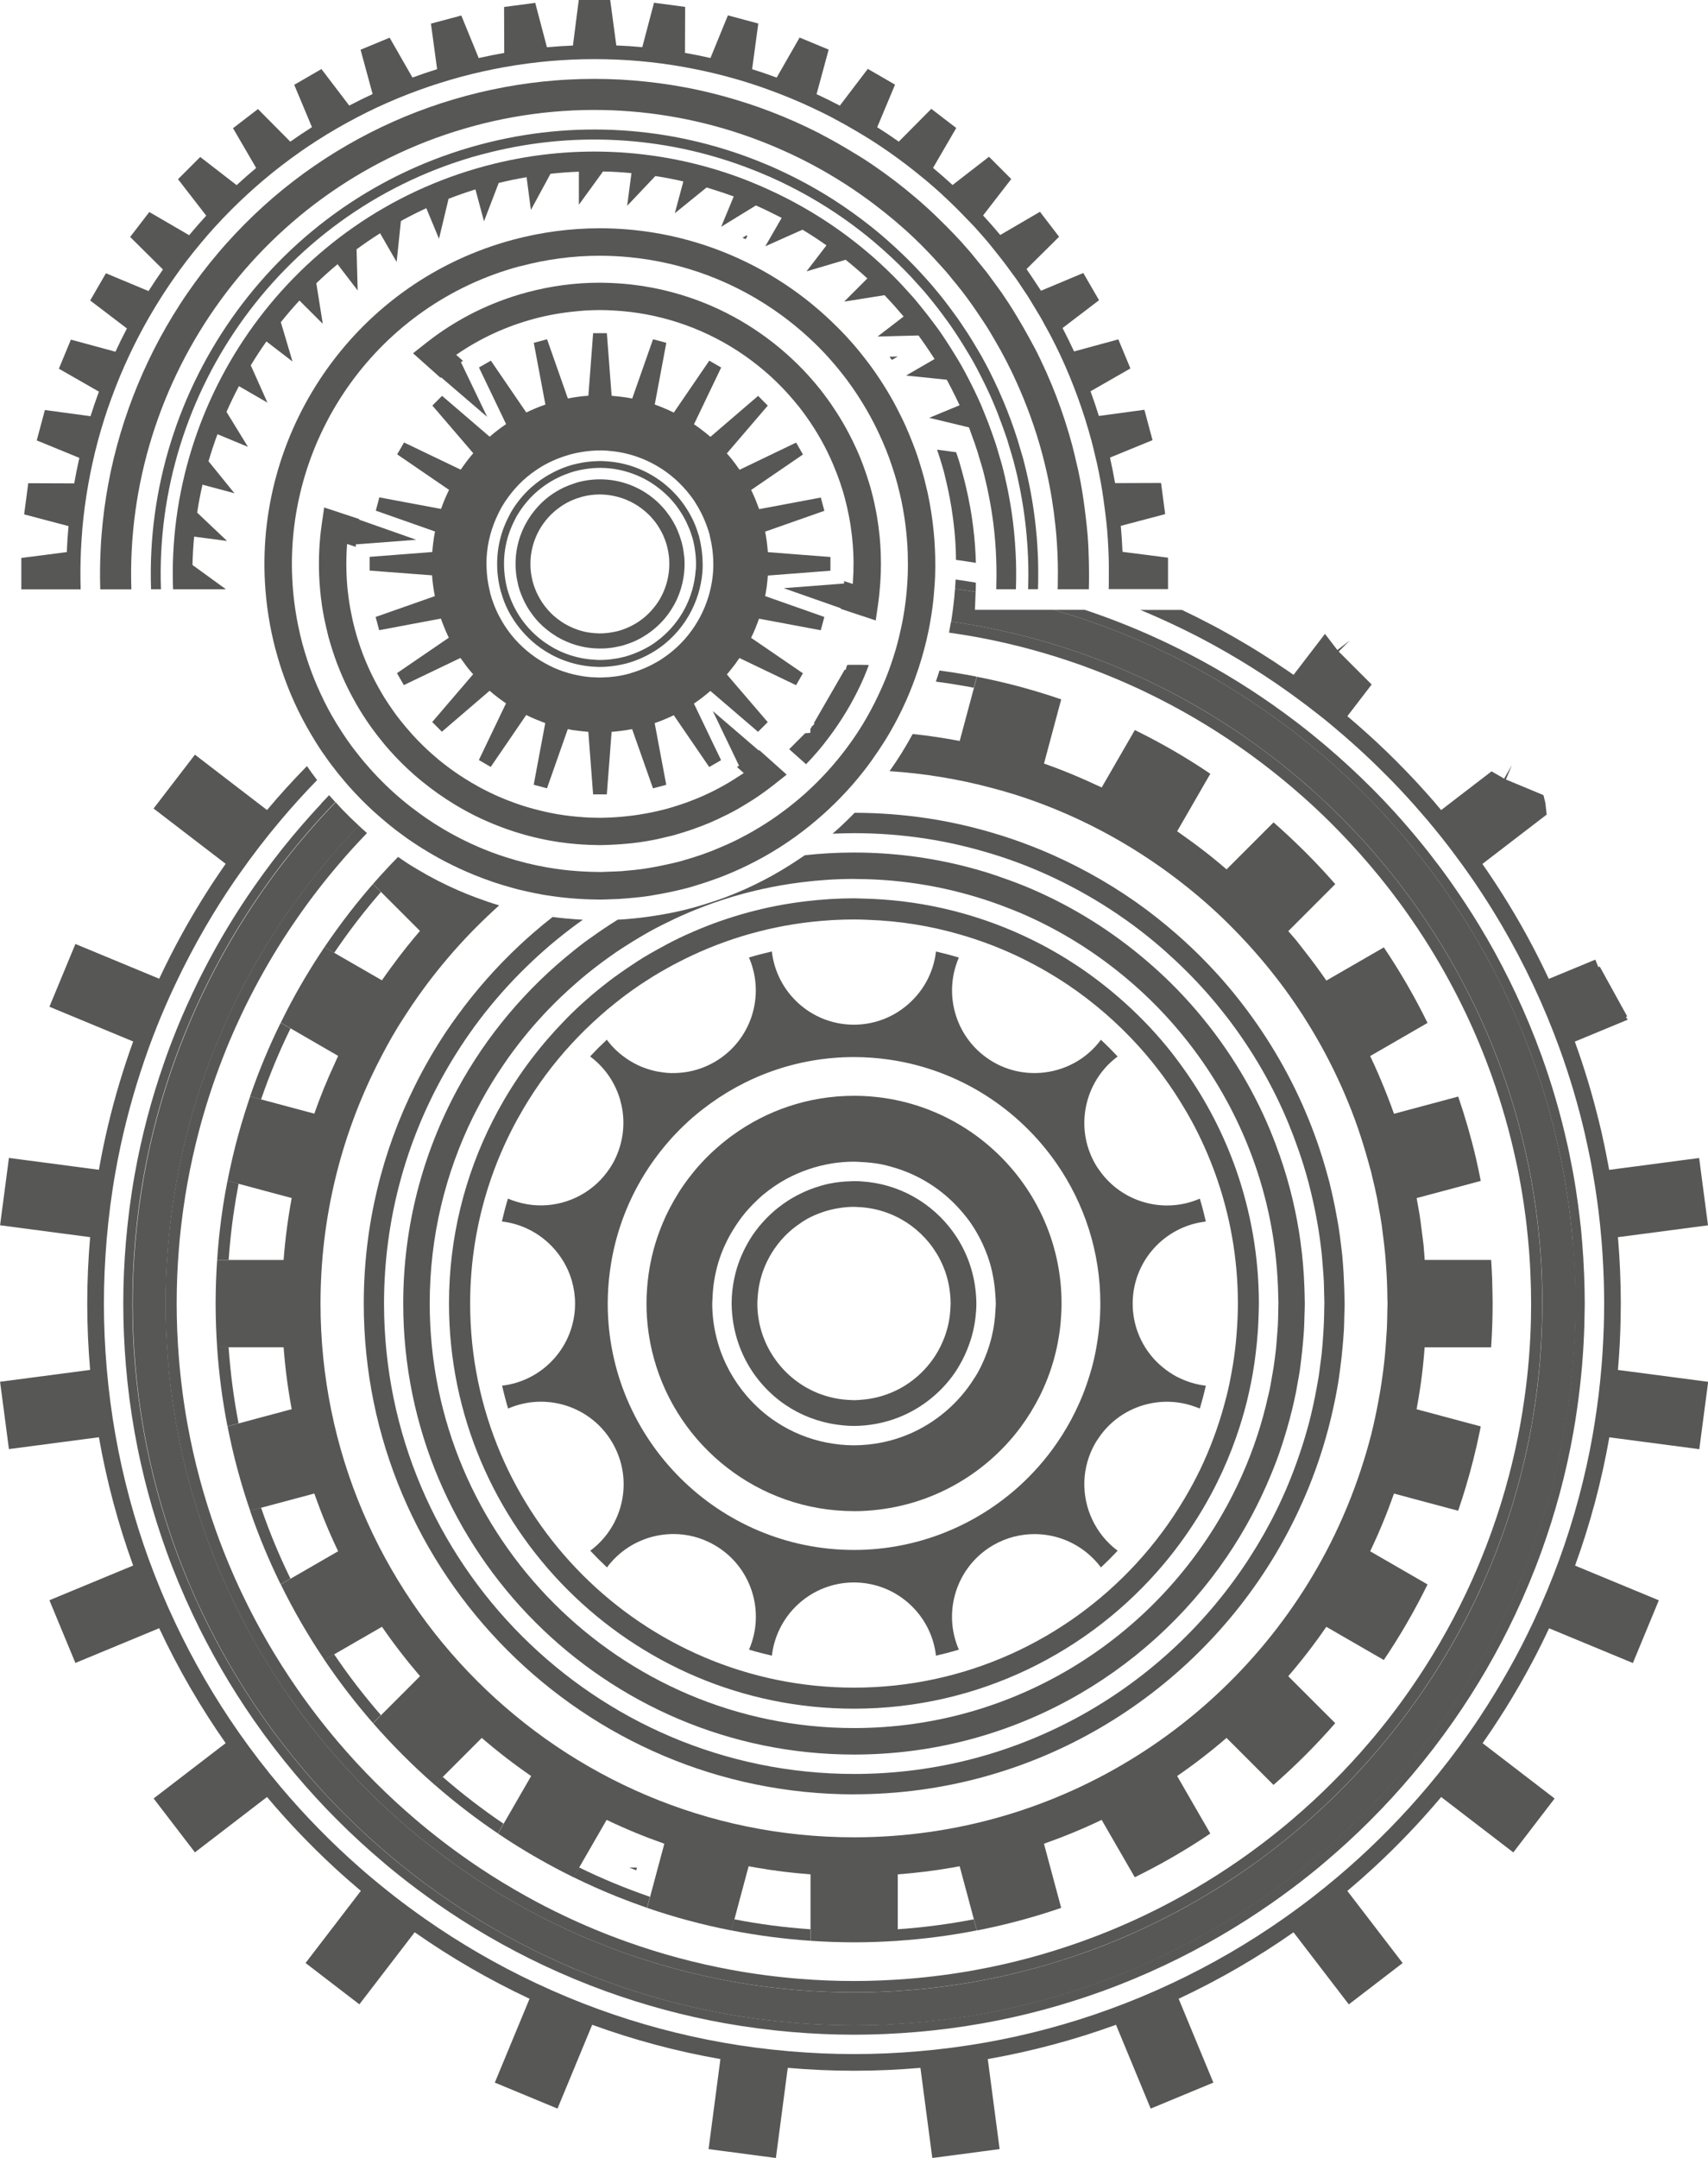
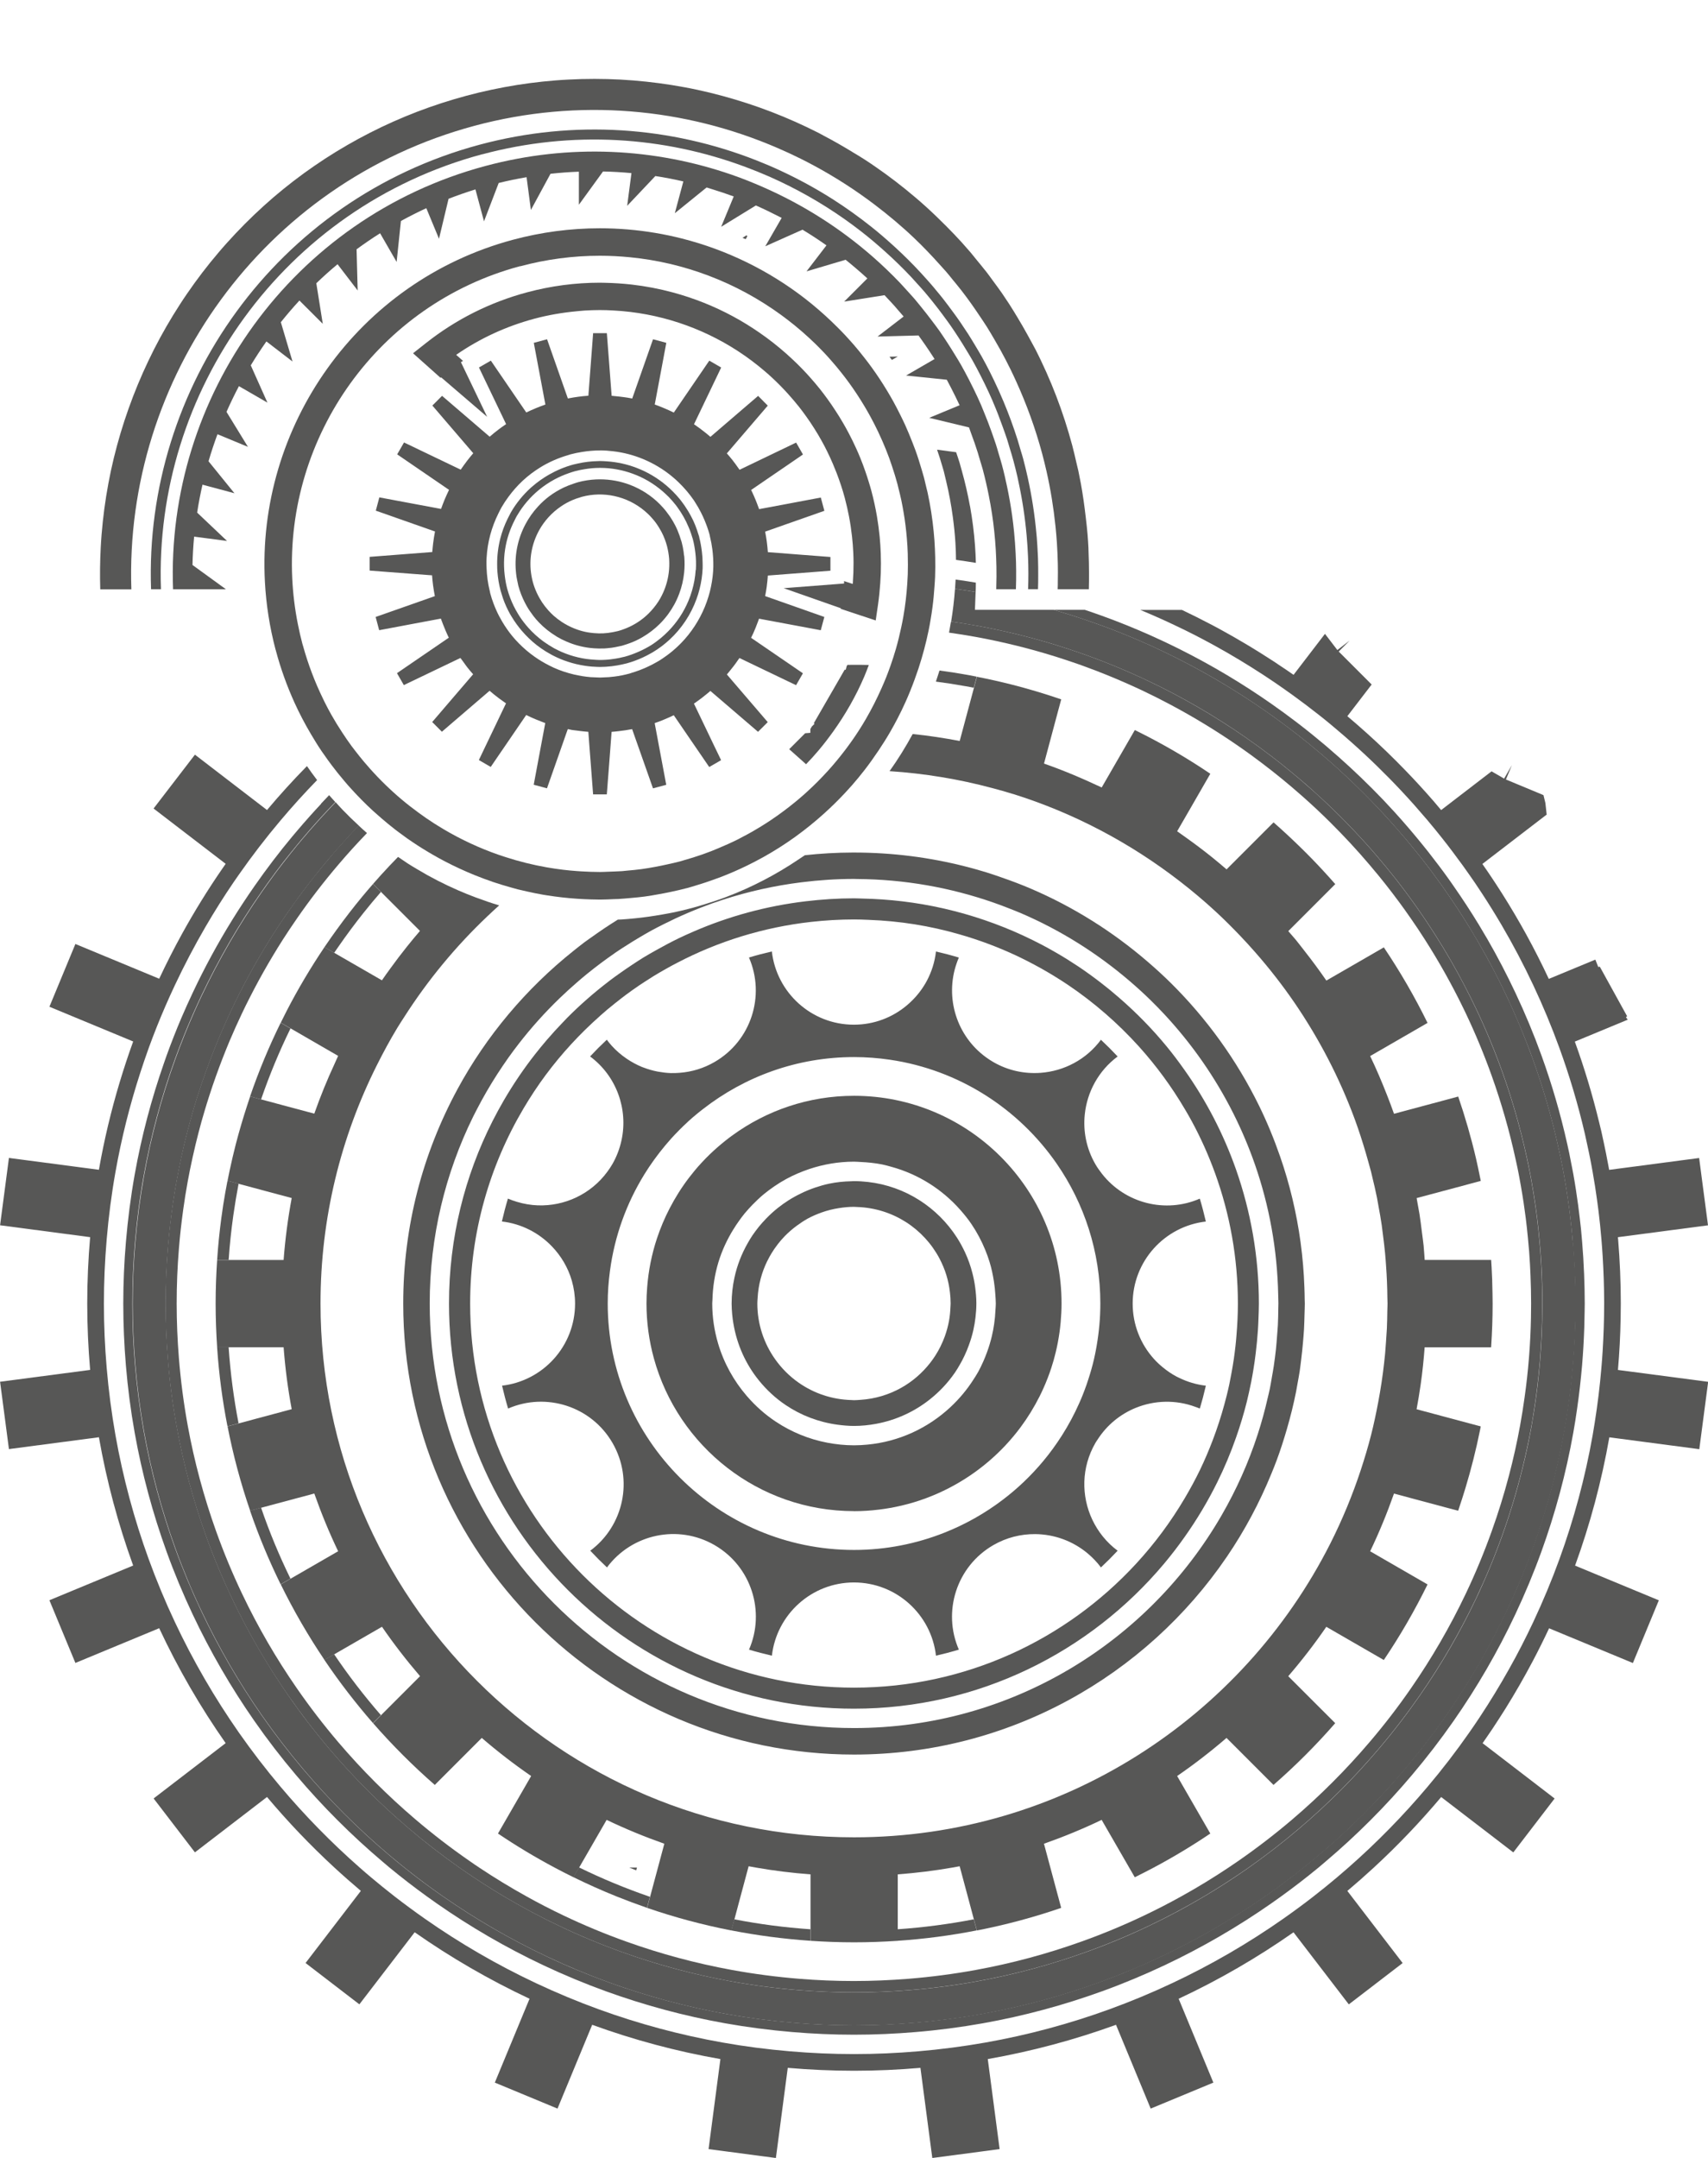
<svg xmlns="http://www.w3.org/2000/svg" id="katman_1" viewBox="0 0 406.81 513.72">
  <defs>
    <style>
      .cls-1 {
        fill: #575756;
      }
    </style>
  </defs>
  <path class="cls-1" d="M374.63,295.92c-.04-.43-.07-.85-.11-1.27-.08-.87-.16-1.75-.25-2.62-.11-1.06-.23-2.12-.36-3.17-.01-.09-.02-.18-.03-.26-.14-1.08-.29-2.15-.45-3.22-.23-1.6-.48-3.19-.76-4.77-.04-.24-.08-.48-.12-.72-.27-1.5-.56-2.99-.87-4.48-.14-.68-.3-1.37-.45-2.05-1.6-7.27-3.66-14.38-6.15-21.27-1.84-5.09-3.91-10.07-6.21-14.92-1.34-2.84-2.75-5.65-4.25-8.4-.21-.39-.42-.77-.63-1.15-1.3-2.35-2.65-4.68-4.05-6.96-1.75-2.85-3.58-5.64-5.49-8.38-.33-.48-.66-.96-1-1.44-.8-1.12-1.61-2.23-2.43-3.33,0,0,0,0,0,0-.82-1.1-1.66-2.18-2.5-3.26-.14-.18-.29-.36-.44-.54-1.06-1.33-2.13-2.64-3.23-3.94h0c-.09-.1-.17-.2-.26-.31-.99-1.17-1.99-2.32-3.01-3.46-1.03-1.15-2.07-2.29-3.12-3.41-2.55-2.71-5.18-5.32-7.9-7.86-1.42-1.33-2.86-2.64-4.33-3.92-.65-.57-1.31-1.13-1.97-1.68-.85-.71-1.7-1.42-2.55-2.12-3.32-2.7-6.74-5.28-10.26-7.73-7.85-5.47-16.17-10.3-24.89-14.43-.85-.4-1.69-.8-2.54-1.19-2.49-1.12-5.01-2.19-7.56-3.2-1.4-.56-2.81-1.09-4.23-1.61-.2-.07-.4-.14-.6-.21-3.51-1.27-7.07-2.42-10.68-3.47h-11.17s-6.48,0-6.48,0h-1.09l.16-4.24c-1.63-.28-3.27-.53-4.91-.76-.19,2.63-.5,5.23-.92,7.81,2.1.3,4.18.63,6.25,1,6.37,1.16,12.61,2.69,18.71,4.56,1.04.32,2.08.66,3.11,1,1.34.44,2.67.9,4,1.37.92.33,1.84.67,2.75,1.02,2.55.97,5.07,1.99,7.55,3.08,1.55.68,3.1,1.38,4.63,2.11,8.09,3.84,15.82,8.33,23.11,13.4,4.38,3.04,8.6,6.28,12.66,9.72.05.04.1.09.16.13,2.03,1.72,4.01,3.5,5.96,5.32.67.63,1.34,1.26,2,1.9,1.11,1.07,2.2,2.16,3.28,3.27,2.27,2.33,4.48,4.71,6.61,7.17.09.11.19.22.28.33.26.3.51.6.76.9.3.36.61.71.91,1.07.39.46.78.93,1.16,1.4.69.85,1.38,1.7,2.06,2.56,0,0,0,0,0,0,.96,1.23,1.9,2.47,2.83,3.73h0c.5.68,1,1.36,1.49,2.05.31.43.61.87.92,1.3.16.23.32.46.48.7.37.54.75,1.07,1.12,1.62.07.1.13.2.2.3,1.45,2.16,2.86,4.36,4.21,6.59,2.33,3.84,4.49,7.79,6.51,11.83.46.92.91,1.85,1.36,2.78,2.3,4.85,4.38,9.83,6.2,14.93,2.39,6.67,4.36,13.54,5.88,20.57.14.67.29,1.33.43,2,.16.82.32,1.63.47,2.45.05.26.1.52.15.79.19,1.05.36,2.1.53,3.15.2,1.22.38,2.44.55,3.67.21,1.55.41,3.11.58,4.68.11,1.05.22,2.1.31,3.16,0,.08.01.15.02.23.03.38.07.76.1,1.14.05.63.1,1.26.14,1.9.06.85.12,1.7.16,2.56.16,2.95.24,5.92.24,8.91,0,.5-.01.99-.02,1.49-.04,3.99-.21,7.95-.53,11.87,0,.04,0,.07,0,.11-.35,4.26-.86,8.48-1.53,12.65-.18,1.09-.36,2.19-.55,3.28-.6,3.3-1.3,6.55-2.1,9.78-1.34,5.46-2.96,10.81-4.83,16.03-1.83,5.1-3.9,10.08-6.2,14.93-3.84,8.09-8.33,15.81-13.4,23.11-3.08,4.43-6.37,8.71-9.86,12.81-5.77,6.79-12.09,13.11-18.88,18.88-3.87,3.29-7.89,6.4-12.05,9.33-.25.18-.51.35-.76.53-3.22,2.24-6.53,4.36-9.91,6.36-4.28,2.54-8.68,4.89-13.2,7.03-4.85,2.31-9.83,4.38-14.93,6.2-8.32,2.98-16.94,5.32-25.81,6.93-5.26.96-10.61,1.66-16.03,2.1-4.41.36-8.86.55-13.36.55s-8.95-.19-13.36-.55c-5.42-.44-10.77-1.14-16.03-2.1-8.87-1.61-17.5-3.94-25.81-6.93-5.1-1.83-10.08-3.9-14.93-6.21-4.52-2.15-8.92-4.5-13.2-7.03-3.38-2.01-6.69-4.13-9.91-6.37-.25-.18-.51-.35-.76-.53-4.16-2.92-8.19-6.04-12.05-9.33-6.79-5.77-13.11-12.09-18.88-18.88-3.49-4.1-6.78-8.38-9.85-12.81-5.06-7.3-9.55-15.02-13.4-23.11-2.3-4.85-4.38-9.83-6.2-14.92-2.98-8.32-5.32-16.94-6.93-25.81-.96-5.26-1.66-10.61-2.1-16.03-.36-4.41-.55-8.86-.55-13.36s.19-8.95.55-13.36c.3-3.64.71-7.25,1.24-10.82.26-1.75.54-3.48.86-5.21.14-.78.3-1.56.45-2.35.41-2.08.86-4.14,1.34-6.19.87-3.65,1.85-7.26,2.96-10.82.68-2.17,1.41-4.33,2.18-6.46.77-2.15,1.59-4.28,2.44-6.38,1.18-2.89,2.43-5.74,3.76-8.55.29-.6.58-1.21.87-1.81,2.76-5.64,5.83-11.09,9.2-16.34,1.08-1.68,2.19-3.33,3.32-4.96,3.08-4.43,6.37-8.71,9.86-12.82,2.25-2.64,4.57-5.21,6.98-7.71-1.31-1.2-2.59-2.44-3.83-3.73-.58-.6-1.14-1.23-1.7-1.85-.5.52-1,1.04-1.5,1.57-1,1.06-1.99,2.14-2.96,3.22-1.09,1.22-2.17,2.46-3.23,3.71-.08.09-.15.18-.23.27-.95,1.12-1.88,2.25-2.79,3.4-1.21,1.51-2.39,3.03-3.55,4.57-.23.31-.46.63-.69.95-.88,1.2-1.75,2.41-2.6,3.63-5.47,7.85-10.3,16.17-14.42,24.89-.65,1.37-1.27,2.74-1.88,4.13-1.55,3.52-2.99,7.11-4.31,10.75,0,.02-.01.03-.02.05-3.23,8.95-5.75,18.24-7.46,27.8-.94,5.26-1.64,10.61-2.09,16.03-.4,4.74-.61,9.54-.61,14.39s.21,9.64.61,14.39c.45,5.42,1.15,10.77,2.09,16.03,1.71,9.56,4.23,18.85,7.46,27.8,1.84,5.09,3.91,10.07,6.21,14.92,4.12,8.72,8.95,17.05,14.42,24.89,3.09,4.43,6.38,8.7,9.86,12.81,6.2,7.33,13.01,14.13,20.34,20.33,1.24,1.05,2.49,2.08,3.75,3.09,2.94,2.35,5.97,4.61,9.06,6.77.06.04.12.08.18.12,7.8,5.42,16.06,10.21,24.71,14.3,4.86,2.29,9.84,4.37,14.93,6.21,8.95,3.23,18.24,5.75,27.8,7.46,5.26.94,10.61,1.64,16.03,2.09,4.75.4,9.54.61,14.39.61s9.64-.21,14.39-.61c5.42-.45,10.77-1.14,16.03-2.09,9.56-1.72,18.85-4.23,27.8-7.46,5.09-1.84,10.07-3.91,14.93-6.21,8.66-4.09,16.92-8.88,24.72-14.3.06-.04.12-.08.18-.12,3.1-2.16,6.12-4.42,9.06-6.77,1.26-1.01,2.52-2.04,3.75-3.09,7.33-6.2,14.13-13.01,20.34-20.33,3.48-4.11,6.77-8.39,9.86-12.81,5.47-7.85,10.3-16.17,14.42-24.89,2.29-4.86,4.37-9.83,6.21-14.92,3.23-8.95,5.75-18.24,7.46-27.8.47-2.61.87-5.25,1.22-7.9.35-2.69.64-5.4.87-8.13.4-4.75.61-9.54.61-14.39,0-1.69-.03-3.37-.08-5.05-.09-3.13-.27-6.25-.53-9.34Z" />
  <path class="cls-1" d="M241.2,188.98c14.55,4.54,27.96,11.66,39.76,20.78,2.94,2.27,5.79,4.66,8.52,7.18,2.05,1.89,4.02,3.86,5.95,5.88,1.2,1.26,2.37,2.54,3.52,3.85,3.37,3.84,6.52,7.87,9.41,12.09,5.84,8.55,10.68,17.83,14.32,27.69.97,2.63,1.83,5.32,2.63,8.03.2.67.39,1.34.57,2.01.23.82.47,1.64.68,2.46.1.41.19.83.29,1.24.4,1.64.79,3.28,1.12,4.95.13.67.24,1.34.36,2.01.28,1.5.55,3,.77,4.52.12.84.21,1.68.32,2.53.18,1.39.35,2.78.48,4.18.1,1.03.17,2.06.24,3.1.09,1.24.16,2.48.21,3.73.05,1.2.08,2.4.09,3.6,0,.5.04.99.04,1.49,0,.61-.04,1.21-.05,1.82-.02,1.41-.04,2.83-.11,4.23-.05.96-.13,1.9-.19,2.85,0,.06,0,.11-.01.17-.07.93-.13,1.86-.21,2.79-.07.77-.15,1.53-.24,2.3-.35,3.16-.83,6.27-1.41,9.35-.5,2.64-1.05,5.27-1.71,7.85-.71,2.79-1.54,5.53-2.43,8.25-1.99,6.04-4.42,11.89-7.25,17.5-20.95,41.46-63.93,69.97-113.46,69.97-70.07,0-127.07-57-127.07-127.07,0-20.39,4.85-39.65,13.43-56.75,1.52-3.03,3.13-6.01,4.88-8.9.52-.86,1.08-1.7,1.63-2.56,5.6-8.76,12.23-16.78,19.74-23.91.95-.9,1.9-1.79,2.87-2.66-1.75-.52-3.48-1.11-5.19-1.75-.13-.05-.26-.1-.39-.14-1.4-.52-2.78-1.08-4.14-1.67-3.38-1.47-6.66-3.15-9.81-5.05-.77-.46-1.55-.92-2.31-1.41-.45-.29-.89-.61-1.34-.91-.3-.2-.6-.4-.9-.61-.68.7-1.36,1.4-2.03,2.11-1.34,1.42-2.65,2.86-3.93,4.33l1.89,1.89.72.72,4.72,4.72,3.85,3.85c-1.05,1.22-2.08,2.46-3.08,3.71-1.38,1.72-2.71,3.48-4,5.26-.67.92-1.34,1.85-1.98,2.79l-2.57-1.48-7.06-4.07-1.74-1.01-1.81-1.05-.51-.29c-3.28,4.87-6.29,9.93-9,15.18-.48.93-.95,1.87-1.41,2.81l2.34,1.35,3.53,2.04,3.16,1.83,4.64,2.68c-.25.52-.47,1.06-.72,1.59-.03.07-.06.14-.09.21-1.81,3.89-3.43,7.87-4.87,11.95l-12.66-3.39-2.62-.71c-.24.71-.48,1.43-.71,2.15-.99,3.04-1.9,6.12-2.71,9.24-.53,2.05-1,4.11-1.45,6.19-.16.76-.32,1.53-.47,2.29-.01.07-.03.14-.04.22h.04s2.6.71,2.6.71l6.44,1.73,6.2,1.66c-.9,4.83-1.55,9.75-1.93,14.74h-15.83c-.23,3.43-.36,6.9-.36,10.39s.13,6.96.36,10.39h15.83c.38,4.99,1.02,9.91,1.93,14.74l-12.64,3.39-2.64.71c1.34,6.87,3.14,13.57,5.38,20.07l2.62-.7,12.66-3.39c1.66,4.7,3.54,9.29,5.68,13.74l-11.33,6.54-2.34,1.35c3.07,6.25,6.55,12.26,10.42,17.99l2.32-1.34,11.37-6.56c2.81,4.09,5.85,8.01,9.07,11.76l-9.3,9.3-1.89,1.89c4.56,5.22,9.47,10.13,14.7,14.7l1.89-1.89,9.3-9.3c3.75,3.23,7.67,6.26,11.76,9.07l-6.56,11.37-1.34,2.32c4.35,2.94,8.87,5.65,13.53,8.13,1.47.78,2.96,1.55,4.46,2.28l1.32-2.28.03-.05,6.54-11.33c4.45,2.14,9.04,4.02,13.74,5.68l-1.53,5.7-1.85,6.89-.02.06-.7,2.62c6.51,2.24,13.21,4.04,20.08,5.38l.71-2.64,1.45-5.43,1.85-6.89.09-.33c.61.11,1.21.22,1.82.33,4.24.74,8.55,1.27,12.92,1.6v15.82c3.44.23,6.9.36,10.39.36s6.96-.13,10.39-.36v-15.82c4.37-.33,8.68-.86,12.92-1.6.61-.11,1.22-.21,1.82-.33l.09.33,1.85,6.89,1.45,5.43.71,2.64c6.87-1.34,13.57-3.14,20.08-5.38l-.7-2.62-.02-.06-1.85-6.89-1.53-5.7c4.7-1.66,9.29-3.54,13.74-5.68l6.54,11.33.03.05,1.32,2.28c1.5-.74,2.99-1.5,4.46-2.28,4.66-2.48,9.17-5.19,13.53-8.13l-1.34-2.32-6.56-11.37c4.09-2.81,8.01-5.84,11.76-9.07l9.3,9.3,1.89,1.89c5.22-4.56,10.14-9.47,14.7-14.7l-1.89-1.89-9.3-9.29c3.23-3.75,6.26-7.67,9.07-11.76l11.37,6.56,2.32,1.34c3.87-5.73,7.35-11.74,10.42-17.99l-2.34-1.35-11.33-6.54c2.14-4.45,4.02-9.04,5.68-13.74l3.83,1.03,7.88,2.11.94.25,2.63.7c.32-.93.63-1.88.93-2.82.27-.85.54-1.7.8-2.56,1.37-4.54,2.54-9.16,3.49-13.86.06-.28.11-.56.16-.84l-.76-.2-1.88-.5-8.3-2.22-4.34-1.16c.36-1.94.69-3.9.97-5.87.42-2.93.73-5.89.95-8.88h15.83c0-.1.01-.19.02-.29.22-3.32.34-6.66.34-10.03,0-.03,0-.05,0-.08,0-.8-.02-1.6-.03-2.41-.02-.99-.04-1.97-.07-2.95,0-.07,0-.14,0-.21-.04-1.02-.08-2.03-.14-3.04-.03-.6-.07-1.19-.11-1.78h-15.83c-.09-1.15-.15-2.31-.26-3.45-.11-1.06-.27-2.1-.4-3.15-.18-1.43-.35-2.86-.57-4.28-.14-.86-.31-1.71-.46-2.56-.08-.43-.15-.86-.23-1.29l3.37-.9,6.03-1.61,3.24-.87,2.64-.71c-.21-1.06-.43-2.12-.66-3.18-.16-.72-.31-1.45-.48-2.17-1.17-5.01-2.59-9.92-4.24-14.73l-2.63.71-12.66,3.39c-.51-1.45-1.05-2.88-1.61-4.31-1.25-3.2-2.59-6.36-4.07-9.43l11.33-6.54,2.34-1.35c-3.07-6.25-6.55-12.25-10.41-17.98l-2.32,1.34-.83.48-3.05,1.76-.21.12-7.28,4.2c-1.69-2.46-3.46-4.84-5.3-7.18-.66-.84-1.31-1.7-1.99-2.53-.58-.7-1.19-1.37-1.78-2.06l4.78-4.78,2.39-2.39,2.13-2.13,1.89-1.89c-.91-1.04-1.83-2.06-2.77-3.08-1.8-1.96-3.65-3.86-5.56-5.72-2.07-2.02-4.19-3.99-6.37-5.9l-1.12,1.12-.77.77-9.3,9.3c-1.1-.95-2.22-1.88-3.35-2.8-2.12-1.71-4.3-3.34-6.52-4.92-.63-.45-1.26-.91-1.9-1.35l3.34-5.78,3.22-5.59,1.34-2.32c-4.82-3.26-9.85-6.24-15.04-8.93-.98-.51-1.96-1-2.94-1.48l-1.35,2.34-2.62,4.54-3.92,6.79c-.47-.23-.96-.43-1.43-.65-3.07-1.43-6.19-2.76-9.38-3.97-.97-.37-1.95-.72-2.93-1.07l3.39-12.66.16-.59.55-2.03c-3.87-1.33-7.82-2.51-11.83-3.53-2.72-.69-5.47-1.3-8.25-1.85l-.71,2.64-3.39,12.64c-3.69-.69-7.41-1.27-11.2-1.65-1.66,3.05-3.49,6.01-5.51,8.84,8.39.55,16.56,1.91,24.43,4.02,1.66.44,3.31.9,4.94,1.41Z" />
  <path class="cls-1" d="M193.99,172.32l-.63.63-.35.6v.9c-.41.03-.83.06-1.24.1l-.08.08-3.72,3.72,2.56,2.28,1.46,1.3c1.04-1.07,2.03-2.17,2.99-3.31,1.23-1.45,2.37-2.95,3.48-4.49,2.93-4.09,5.43-8.48,7.41-13.11.38-.9.72-1.81,1.07-2.72-1.17-.03-2.34-.04-3.52-.04-.53,0-1.05.01-1.58.02l-.18.32-.23.85-.24-.04-.94,1.64-6.41,11.1.16.19Z" />
  <path class="cls-1" d="M174.68,315.06c.84,5.08,2.97,9.72,6.07,13.55,1.82,2.25,3.96,4.24,6.37,5.86,3.63,2.45,7.85,4.08,12.38,4.69,1.28.17,2.58.29,3.9.29,1.78,0,3.51-.18,5.21-.49,4.77-.87,9.14-2.89,12.8-5.78,2.32-1.83,4.37-4,6.05-6.45.39-.57.75-1.18,1.1-1.78.42-.71.8-1.44,1.15-2.19.02-.04.04-.08.06-.13.36-.76.68-1.54.97-2.34.44-1.19.81-2.4,1.09-3.65.22-.99.39-1.99.51-3.01.13-1.09.21-2.2.21-3.33,0-.03,0-.05,0-.07,0-1.28-.12-2.53-.28-3.77-.15-1.14-.37-2.26-.65-3.35-.44-1.73-1.03-3.4-1.77-4.99-.56-1.2-1.19-2.36-1.9-3.47-4.62-7.21-12.31-12.27-21.22-13.28-1.09-.12-2.2-.2-3.32-.2-.22,0-.43.03-.64.03-1.8.04-3.57.22-5.28.58-1.12.23-2.21.55-3.29.91-1.19.4-2.35.88-3.47,1.43-1.04.5-2.04,1.06-3,1.67-.85.55-1.67,1.13-2.46,1.76-.99.79-1.93,1.65-2.81,2.56-.59.61-1.15,1.24-1.69,1.89-.04.05-.08.11-.12.16-.51.64-1,1.29-1.46,1.97-.39.58-.74,1.18-1.09,1.79-1.45,2.54-2.54,5.31-3.17,8.25-.43,1.99-.67,4.04-.67,6.16,0,.85.06,1.69.13,2.53.07.75.17,1.49.29,2.22ZM182.76,300.18c.31-.63.64-1.24,1-1.83.43-.7.88-1.37,1.38-2.01.04-.05.07-.1.11-.15.52-.67,1.08-1.32,1.67-1.93.89-.91,1.86-1.74,2.89-2.5.84-.61,1.7-1.19,2.61-1.69,1.05-.57,2.17-1.04,3.31-1.45,1.32-.47,2.69-.81,4.11-1.03,1.16-.18,2.34-.3,3.56-.3.26,0,.51.03.76.04,8.52.28,15.86,5.17,19.61,12.27.66,1.26,1.22,2.58,1.64,3.96.41,1.33.69,2.71.85,4.13.1.86.16,1.73.16,2.62,0,.34-.04.66-.05.99-.04,1.05-.15,2.09-.33,3.1-.23,1.28-.57,2.51-1,3.71-.29.8-.62,1.57-.99,2.32-.02.04-.04.09-.06.13-.37.74-.77,1.46-1.22,2.15-.38.59-.79,1.17-1.22,1.72-1.87,2.4-4.21,4.43-6.88,5.93-2.92,1.64-6.22,2.65-9.75,2.88-.51.03-1.01.08-1.52.08-.18,0-.35-.02-.52-.03-4.72-.11-9.08-1.62-12.69-4.16-2.17-1.52-4.05-3.41-5.58-5.57-2.65-3.75-4.23-8.32-4.23-13.27,0-.45.04-.89.07-1.34.18-3.14.99-6.11,2.31-8.79Z" />
  <path class="cls-1" d="M203.41,359.74c2,0,3.97-.13,5.92-.37,1.82-.22,3.62-.54,5.37-.95,3.97-.93,7.76-2.34,11.3-4.17,6.73-3.47,12.57-8.43,17.06-14.46,1.72-2.31,3.23-4.77,4.54-7.36.32-.63.62-1.27.91-1.92.34-.76.67-1.53.97-2.32.02-.04.03-.08.05-.12.31-.79.59-1.6.86-2.41.4-1.21.75-2.45,1.05-3.7.38-1.56.68-3.15.91-4.77.11-.81.21-1.63.28-2.46.13-1.46.21-2.94.21-4.44,0-27.26-22.18-49.43-49.43-49.43-10.82,0-20.83,3.5-28.97,9.42-.58.42-1.15.85-1.71,1.3-.66.53-1.31,1.07-1.95,1.63-.6.53-1.19,1.07-1.76,1.62-.62.6-1.22,1.21-1.8,1.84-.05.06-.11.11-.16.17-.56.6-1.1,1.22-1.62,1.85-.45.54-.88,1.09-1.31,1.64-1.76,2.3-3.31,4.76-4.65,7.35-1.18,2.28-2.19,4.67-3.01,7.14-1.23,3.71-2.02,7.61-2.33,11.65-.1,1.26-.16,2.54-.16,3.83,0,4.52.62,8.9,1.76,13.06,5.74,20.94,24.93,36.37,47.67,36.37ZM174.74,292.56c.37-.59.74-1.18,1.15-1.74.47-.67.95-1.33,1.47-1.96.04-.05.09-.1.13-.15.55-.65,1.12-1.28,1.71-1.89.88-.9,1.79-1.77,2.76-2.57.78-.64,1.59-1.24,2.42-1.81.92-.63,1.87-1.22,2.86-1.76,1.76-.96,3.62-1.75,5.55-2.4,3.34-1.11,6.91-1.74,10.62-1.74.5,0,.99.05,1.48.07,1.79.08,3.56.26,5.26.6.73.15,1.43.35,2.15.55,6.45,1.76,12.13,5.39,16.43,10.27.96,1.09,1.88,2.22,2.69,3.43,1.28,1.9,2.37,3.95,3.25,6.1.39.96.75,1.94,1.05,2.94.45,1.47.76,2.99,1.01,4.54.16,1.04.28,2.08.34,3.15.04.7.11,1.4.11,2.11,0,.52-.05,1.02-.08,1.53-.05,1.12-.15,2.23-.31,3.33-.14,1-.33,1.98-.56,2.95-.3,1.25-.67,2.48-1.1,3.67-.29.8-.6,1.58-.94,2.35-.02.04-.04.08-.06.12-.34.75-.69,1.51-1.09,2.23-.34.62-.72,1.21-1.1,1.8-1.57,2.48-3.45,4.73-5.59,6.72-5.3,4.93-12.17,8.19-19.78,8.9-1.04.1-2.09.16-3.16.16-2.18,0-4.31-.23-6.38-.62-4.44-.85-8.57-2.57-12.21-4.98-2.59-1.71-4.91-3.78-6.93-6.12-3.11-3.6-5.48-7.85-6.86-12.53-.89-3.02-1.39-6.2-1.39-9.51,0-.3.04-.59.05-.89.08-3.09.56-6.07,1.41-8.9.86-2.83,2.1-5.49,3.64-7.96Z" />
  <path class="cls-1" d="M119.58,329.86c.43,1.84.9,3.66,1.44,5.45,9.06-3.94,19.83-.55,24.88,8.21,5.05,8.75,2.62,19.75-5.31,25.63,1.28,1.37,2.61,2.7,3.98,3.98,5.88-7.92,16.88-10.36,25.63-5.31,8.75,5.06,12.15,15.82,8.2,24.88,1.79.54,3.61,1.02,5.45,1.44,1.12-9.8,9.44-17.43,19.54-17.43s18.42,7.62,19.54,17.43c1.84-.42,3.66-.9,5.45-1.44-3.95-9.05-.55-19.82,8.21-24.88,3.14-1.81,6.56-2.64,9.94-2.62,4.57.03,9.03,1.65,12.57,4.63,1.14.97,2.2,2.05,3.12,3.3,1.37-1.28,2.7-2.61,3.98-3.98-2.66-1.97-4.69-4.54-6.04-7.39-2.66-5.64-2.62-12.43.73-18.24.16-.28.34-.54.52-.81,2.26-3.52,5.47-6.09,9.11-7.57,4.46-1.81,9.53-1.97,14.23-.22.34.13.69.24,1.02.39.05-.16.09-.32.14-.48.2-.69.4-1.39.59-2.09.22-.83.43-1.67.62-2.5.01-.04.02-.08.03-.13.02-.08.04-.16.06-.24-2.27-.26-4.42-.92-6.38-1.88-.2-.1-.4-.19-.6-.29-1.17-.62-2.26-1.37-3.27-2.2-.77-.63-1.5-1.31-2.16-2.05-3.12-3.48-5.02-8.08-5.02-13.12,0-10.11,7.62-18.42,17.43-19.54-.43-1.84-.9-3.66-1.44-5.45-8.19,3.57-17.77,1.12-23.27-5.87-.58-.74-1.13-1.51-1.61-2.34-2.15-3.72-2.93-7.85-2.52-11.82.55-5.36,3.28-10.43,7.83-13.81-1.28-1.37-2.61-2.7-3.98-3.98-3.49,4.71-8.79,7.46-14.36,7.87-3.8.28-7.72-.51-11.28-2.57-.59-.34-1.15-.71-1.69-1.1-7.06-5.1-9.86-14.23-7.06-22.34.17-.48.34-.96.55-1.43-1.79-.54-3.61-1.02-5.45-1.44-.28,2.49-1.04,4.83-2.16,6.95-.94,1.76-2.14,3.36-3.55,4.75-3.16,3.14-7.37,5.22-12.06,5.64-.59.05-1.18.08-1.78.08-10.11,0-18.42-7.62-19.54-17.43-1.84.42-3.66.9-5.45,1.44,3.94,9.06.55,19.82-8.21,24.88-2.61,1.51-5.42,2.34-8.24,2.56-.72.06-1.45.09-2.17.07-.93-.03-1.86-.14-2.78-.3-.14-.02-.28-.04-.42-.07-1.12-.22-2.23-.54-3.3-.95-.13-.05-.26-.09-.38-.14-1.26-.52-2.47-1.18-3.61-1.95-1.3-.88-2.51-1.91-3.59-3.11-.4-.45-.79-.92-1.16-1.42-1.37,1.28-2.7,2.61-3.98,3.98,6.28,4.66,9.1,12.54,7.48,19.97-.42,1.94-1.13,3.85-2.17,5.66-.37.65-.79,1.25-1.22,1.84-3.94,5.35-10.2,8.21-16.55,7.98-1.65-.06-3.31-.34-4.94-.83-.73-.22-1.46-.47-2.17-.78-.54,1.79-1.01,3.61-1.44,5.45,4.64.53,8.78,2.69,11.86,5.87,2.22,2.29,3.91,5.11,4.81,8.26.49,1.72.76,3.54.76,5.42,0,10.11-7.62,18.42-17.43,19.54ZM153.42,279.64c1.53-2.48,3.24-4.83,5.1-7.05.45-.54.91-1.07,1.38-1.59.56-.62,1.14-1.23,1.73-1.82.06-.06.11-.12.17-.18.6-.61,1.22-1.2,1.85-1.78.11-.1.21-.2.31-.3.6-.55,1.22-1.08,1.85-1.6.52-.44,1.06-.86,1.6-1.28,9.95-7.76,22.44-12.4,36-12.4,2.9,0,5.75.22,8.54.63,16.45,2.41,30.69,11.66,39.75,24.77,6.54,9.46,10.38,20.93,10.38,33.27,0,3.41-.31,6.75-.87,10-.12.7-.24,1.39-.39,2.08-.17.81-.35,1.62-.56,2.42-.2.77-.42,1.54-.65,2.3-.25.83-.52,1.66-.8,2.47-.01.04-.03.08-.04.12-.28.79-.57,1.57-.88,2.35-.26.65-.53,1.3-.82,1.94-1.18,2.67-2.56,5.24-4.11,7.68-1.37,2.15-2.86,4.21-4.49,6.16-2.87,3.44-6.12,6.55-9.7,9.25-4.21,3.19-8.85,5.81-13.83,7.78-6.67,2.64-13.93,4.11-21.52,4.11-32.35,0-58.67-26.32-58.67-58.67,0-2.65.19-5.26.54-7.82,1.11-8.29,3.94-16.03,8.15-22.86Z" />
  <path class="cls-1" d="M102.91,137.02s0,.09.01.13c.06.74.13,1.48.23,2.22,0,.06.02.13.03.19.11.78.23,1.56.39,2.35l-3.55,1.25-6.8,2.39-3.75,1.32.68,2.55.16.6.26-.05,5.28-.99,2.74-.52,5.34-1,1.08-.2c.02.06.04.12.06.18.14.4.3.8.45,1.19.19.5.39.99.6,1.47.03.06.05.13.08.19.15.35.3.69.46,1.03.08.16.17.32.24.48l-4.15,2.84-5.63,3.85-2.57,1.76,1.37,2.38.26.46,3.26-1.56,10.22-4.9c.07.11.16.21.24.32.19.27.39.53.59.8.29.4.57.81.88,1.2.21.27.43.52.64.78.22.27.45.52.68.78l-2.4,2.8-1.95,2.27-3.05,3.56-.35.41-2,2.33,2.31,2.31,2.36-2.03,6.75-5.79,2.25-1.93c.34.29.69.58,1.03.86.79.64,1.6,1.25,2.43,1.82.1.07.2.14.3.21.05.03.1.07.15.1l-.95,1.98-2.13,4.45-2.11,4.4-1.16,2.43-.11.24.53.31,2.29,1.33.43-.63,1.63-2.39.62-.9,5.77-8.44c.06.03.11.05.17.08.68.33,1.37.65,2.07.94,0,0,.02,0,.03.01.2.08.41.16.61.24.55.22,1.1.45,1.66.65l-.12.62-.95,5.07-.65,3.47-1.03,5.52,3.16.85,3.3-9.38,1.3-3.71.36-1.01h0c.05,0,.1.02.15.03.26.05.52.12.79.17.09.02.18.02.27.04.05,0,.1.01.15.02.22.04.45.05.68.08.3.04.61.08.91.12,0,0,.01,0,.02,0,.63.07,1.26.15,1.9.19h.02l.06.78.12,1.62.15,1.99.17,2.18.63,8.26v.07h3.27l.11-1.39.03-.41.62-8.04.1-1.36.28-3.69h0c.6-.04,1.19-.11,1.79-.18,1.04-.12,2.07-.27,3.09-.47,0,0,0,0,.01,0l.67,1.91,1.16,3.28.51,1.45,1.09,3.09,1.54,4.37.19-.05,2.88-.77.09-.02-.07-.35-.86-4.59-.94-4.99-.18-.98-.71-3.78c.61-.21,1.22-.43,1.81-.67.17-.07.33-.14.5-.21,0,0,0,0,0,0,.76-.31,1.51-.65,2.24-1h0l.32.47,3.1,4.53,1.96,2.86.68.99,2.38,3.48.79-.45,2.04-1.18-1.06-2.2-.33-.68-.08-.16-2.16-4.51-2.84-5.92c.09-.07.19-.13.29-.19.49-.34.97-.69,1.45-1.05.48-.37.95-.74,1.42-1.13.26-.21.51-.42.76-.64h0l.41.35,7.22,6.19,3.72,3.19,2.31-2.31-.87-1.01-.34-.4-5.94-6.92-1.27-1.48-.77-.9-.54-.63c.23-.27.46-.55.68-.83.28-.34.56-.69.83-1.04.03-.04.06-.09.1-.13.15-.2.3-.4.45-.6.32-.43.63-.88.93-1.32l6.33,3.04.07.03,4.56,2.19,2.53,1.21.89-1.55.74-1.28-1.97-1.35-.19-.13-10.19-6.97c.16-.34.33-.67.49-1.01.16-.35.31-.71.46-1.07.04-.09.08-.17.11-.26.21-.51.4-1.02.59-1.53.05-.14.11-.28.15-.42.03-.09.07-.17.1-.26l1.97.37,7.56,1.41,1.91.36,3.26.61.22-.82.63-2.34-.93-.33-5.67-2-7.5-2.64c.14-.72.27-1.44.37-2.17.03-.2.04-.4.07-.6.07-.55.13-1.1.17-1.65.01-.16.02-.31.03-.47h0s5.81-.45,5.81-.45l5.73-.44,3.37-.26v-3.27l-6.77-.52-2.95-.23-5.18-.4s0-.08-.01-.11c-.05-.73-.13-1.45-.22-2.18-.01-.1-.03-.21-.04-.31,0,0,0,0,0-.01-.1-.72-.22-1.45-.36-2.17,0-.04-.01-.07-.02-.1l4.91-1.73,4.62-1.62,4.58-1.61-.85-3.16-4.25.8-4.71.89-5.73,1.07h-.01c-.02-.07-.04-.14-.07-.21-.13-.38-.28-.74-.42-1.12-.22-.59-.46-1.16-.71-1.73-.15-.34-.29-.67-.45-1-.08-.17-.17-.33-.25-.49l.02-.02,3.78-2.59,2.78-1.9,2.14-1.46,2.29-1.57,1.34-.92-1.43-2.49-.2-.34-.19.09-4.54,2.18-2.81,1.35-5.93,2.85c-.07-.11-.16-.21-.23-.32-.04-.06-.08-.11-.12-.17-.43-.62-.88-1.23-1.34-1.82-.22-.29-.46-.56-.69-.84-.07-.08-.14-.16-.21-.24-.02-.02-.04-.04-.06-.07-.13-.15-.25-.29-.38-.44l4.2-4.9,5.55-6.47-.84-.84-.39-.4-1.07-1.08-7.81,6.7-3.55,3.05c-.34-.3-.7-.59-1.05-.88-.03-.02-.05-.04-.08-.06-.89-.71-1.8-1.4-2.74-2.03-.01,0-.03-.02-.04-.03l6.47-13.5-.15-.09-2.68-1.55-8.45,12.36h0s-.08-.04-.12-.05c-.69-.34-1.4-.66-2.11-.96-.04-.02-.08-.03-.12-.05-.73-.3-1.45-.6-2.19-.86h0l.5-2.67,1.49-7.93.76-4.08-3.16-.85-.66,1.88-2.94,8.37-1.36,3.86c-.06-.01-.12-.03-.18-.04-.61-.12-1.23-.22-1.85-.3-.32-.05-.65-.08-.97-.12-.62-.07-1.24-.14-1.86-.19-.01,0-.03,0-.04,0l-.65-8.51-.49-6.4h-3.27s-.25,3.32-.25,3.32l-.88,11.57h0c-1.57.11-3.14.32-4.69.62-.07.01-.13.02-.2.03l-.09-.26-2.32-6.6-1.94-5.52-.6-1.71-3.16.85.87,4.63,1.89,10.06s-.06.02-.08.03c-.1.03-.2.07-.3.11-.05.02-.11.04-.16.06-.54.19-1.08.4-1.61.62-.1.04-.2.08-.29.12-.67.28-1.32.57-1.97.88-.05.02-.09.04-.14.07l-2.92-4.27-5.52-8.07-2.83,1.63,1.46,3.05,4.01,8.36.99,2.07h0c-.59.4-1.17.81-1.74,1.24-.75.56-1.47,1.15-2.17,1.76,0,0,0,0,0,0h0s-11.34-9.73-11.34-9.73l-2.31,2.31,9.74,11.35s0,0,0,0c-.51.59-1,1.2-1.48,1.82-.07.08-.13.17-.19.26-.44.58-.87,1.18-1.28,1.78-.01.02-.02.04-.04.05l-13.5-6.47-1.63,2.83,12.35,8.45s0,0,0,0c-.33.68-.64,1.37-.94,2.06-.04.09-.08.19-.12.28-.3.73-.58,1.46-.84,2.2l-14.7-2.75-.84,3.16,14.1,4.96h0s0,.04-.01.05c-.18.9-.31,1.81-.43,2.72-.09.7-.15,1.41-.21,2.12h0s-11.54.89-11.54.89l-3.37.26v3.27l13.68,1.04,1.23.09ZM142.92,107.22c1.07,0,2.11.08,3.15.21,2.46.29,4.82.91,7.05,1.83,2.55,1.05,4.91,2.47,7.01,4.22.53.44,1.04.89,1.53,1.37.6.58,1.16,1.18,1.71,1.81.12.14.24.27.35.41.53.64,1.04,1.31,1.52,2,.03.05.07.1.1.15.11.16.2.33.3.48.46.71.88,1.45,1.27,2.21.33.64.64,1.3.92,1.98.45,1.09.86,2.2,1.17,3.36.05.18.07.35.11.53.25,1.01.43,2.01.56,3.02.17,1.35.25,2.69.23,4.02,0,.03,0,.07,0,.1-.04,1.6-.23,3.17-.55,4.71-.16.8-.36,1.59-.6,2.37-1.01,3.34-2.65,6.45-4.83,9.17-1.08,1.35-2.29,2.59-3.62,3.71-.09.07-.17.15-.26.22-.58.48-1.19.93-1.81,1.36-.41.28-.82.57-1.25.83-.3.18-.61.35-.92.52-.7.39-1.41.75-2.15,1.08-1.11.49-2.26.93-3.46,1.28-.02,0-.03.01-.05.02-.13.04-.26.09-.39.13-.04.01-.08.03-.13.04-1.17.31-2.35.55-3.54.7-.89.12-1.78.18-2.68.2-.15,0-.3.01-.45.02-.12,0-.23.01-.35.01-.34,0-.68-.03-1.02-.04-.38-.01-.76-.02-1.14-.05-.69-.06-1.37-.14-2.05-.25-.66-.11-1.32-.24-1.97-.39-1.64-.39-3.22-.91-4.74-1.59-.38-.17-.76-.37-1.13-.55-1.23-.62-2.41-1.32-3.53-2.12-.67-.47-1.31-.97-1.94-1.51-1.23-1.05-2.37-2.2-3.4-3.46-.85-1.05-1.62-2.16-2.32-3.34-.51-.87-.99-1.76-1.4-2.69-.24-.52-.45-1.06-.66-1.6-.3-.8-.57-1.61-.79-2.44-.05-.17-.07-.35-.11-.53-.46-1.85-.71-3.72-.77-5.58-.02-.52-.04-1.04-.03-1.57,0-.27.03-.54.04-.81.2-3.66,1.16-7.25,2.83-10.59.24-.48.47-.96.74-1.43.49-.84,1.02-1.65,1.59-2.42,1.01-1.39,2.14-2.67,3.37-3.83,1.33-1.24,2.79-2.34,4.34-3.29,2.03-1.24,4.24-2.2,6.59-2.88.17-.05.34-.12.52-.17.9-.24,1.81-.42,2.73-.57,1.42-.23,2.86-.36,4.29-.36Z" />
  <path class="cls-1" d="M213.82,84.87l-1.95.05c.18.26.37.5.55.76l1.41-.81Z" />
  <path class="cls-1" d="M177.61,56.93l.39-.68-.18-.24-.97.6c.25.11.51.21.76.33Z" />
  <path class="cls-1" d="M149.87,444.58c.55.22,1.1.45,1.66.66l.18-.66h-1.84Z" />
  <path class="cls-1" d="M76.49,191.35c-.86.92-1.72,1.85-2.56,2.79-1.17,1.31-2.33,2.64-3.46,3.98-.12.15-.25.3-.37.44-.15.18-.3.35-.45.53-3.18,3.81-6.19,7.77-9.03,11.84-.91,1.3-1.8,2.62-2.68,3.95-.9,1.36-1.78,2.74-2.64,4.13-3.45,5.57-6.59,11.35-9.4,17.32-.92,1.96-1.82,3.93-2.67,5.92-1.26,2.96-2.44,5.96-3.54,9-.22.61-.43,1.22-.64,1.83-2.99,8.56-5.34,17.42-6.97,26.53-.94,5.26-1.63,10.61-2.09,16.03-.41,4.84-.63,9.74-.63,14.68s.22,9.84.62,14.68c.45,5.42,1.15,10.77,2.09,16.03,1.74,9.76,4.31,19.23,7.61,28.36,1.84,5.09,3.92,10.07,6.21,14.92,4.2,8.9,9.13,17.39,14.71,25.39,3.09,4.43,6.38,8.7,9.86,12.81,6.32,7.48,13.26,14.42,20.74,20.74.52.44,1.04.89,1.57,1.33,2.9,2.39,5.88,4.69,8.93,6.89.77.55,1.54,1.1,2.31,1.64,8,5.59,16.49,10.52,25.39,14.72,4.86,2.29,9.84,4.37,14.93,6.21,9.13,3.3,18.6,5.87,28.36,7.61,5.26.94,10.61,1.63,16.03,2.09,4.84.41,9.73.63,14.68.63s9.84-.22,14.68-.63c5.42-.45,10.76-1.15,16.03-2.09,9.76-1.74,19.23-4.31,28.36-7.61,5.09-1.84,10.07-3.92,14.92-6.21,8.9-4.2,17.39-9.13,25.39-14.71.77-.54,1.54-1.09,2.31-1.64,3.05-2.2,6.04-4.5,8.94-6.89.53-.44,1.05-.88,1.57-1.33,7.48-6.32,14.42-13.26,20.74-20.75,3.48-4.11,6.77-8.39,9.86-12.81,5.59-8,10.52-16.49,14.71-25.39,2.29-4.86,4.37-9.83,6.21-14.92,3.3-9.12,5.87-18.6,7.61-28.36.34-1.9.64-3.81.91-5.73.49-3.4.88-6.84,1.18-10.31.25-2.96.42-5.95.52-8.95.04-1.22.06-2.45.08-3.67,0-.69.03-1.37.03-2.05,0-2.35-.06-4.69-.15-7.01-.1-2.57-.26-5.13-.47-7.67-.09-1.02-.17-2.04-.27-3.05-.09-.88-.2-1.76-.3-2.64-.12-1.05-.25-2.09-.39-3.14-.01-.08-.02-.17-.04-.26-.15-1.09-.3-2.18-.47-3.26-.19-1.23-.39-2.46-.61-3.69-.07-.38-.15-.76-.22-1.15-.25-1.33-.51-2.66-.78-3.98-.15-.69-.3-1.38-.45-2.06-1.61-7.23-3.67-14.3-6.16-21.17-1.84-5.09-3.92-10.07-6.21-14.92-2.05-4.35-4.27-8.6-6.66-12.75-.18-.32-.37-.63-.56-.94-.48-.83-.97-1.66-1.47-2.48-1.91-3.14-3.93-6.22-6.03-9.23-.18-.26-.36-.53-.55-.79-.2-.28-.4-.56-.6-.85-.8-1.12-1.61-2.23-2.44-3.32,0,0,0,0,0,0-.82-1.09-1.66-2.18-2.5-3.25-.45-.57-.91-1.13-1.37-1.7-.79-.98-1.59-1.94-2.4-2.9-.28-.33-.56-.66-.84-.99,0,0,0,0,0,0-1.08-1.26-2.17-2.5-3.28-3.72-.9-.99-1.82-1.97-2.74-2.95-.63-.66-1.28-1.32-1.92-1.97-.28-.29-.56-.58-.85-.86-1.71-1.71-3.45-3.39-5.23-5.03-.9-.83-1.8-1.64-2.71-2.45-1.05-.93-2.11-1.85-3.18-2.76-1.02-.86-2.05-1.71-3.09-2.55-.91-.74-1.83-1.46-2.76-2.18-.35-.27-.7-.54-1.05-.81-1.94-1.48-3.92-2.92-5.92-4.32-6.84-4.78-14.04-9.08-21.55-12.85-1.27-.64-2.55-1.26-3.84-1.87-.04-.02-.08-.04-.12-.06-1.08-.51-2.17-1.01-3.27-1.5-3.78-1.68-7.62-3.24-11.54-4.65-1.35-.49-2.72-.96-4.09-1.42h-7.44c3.61,1.04,7.17,2.2,10.68,3.47.2.07.4.14.6.21,1.42.52,2.83,1.05,4.23,1.61,2.55,1.01,5.07,2.08,7.56,3.2.85.39,1.7.79,2.54,1.19,8.72,4.12,17.05,8.96,24.89,14.43,3.52,2.45,6.94,5.03,10.26,7.73.86.7,1.71,1.41,2.55,2.12.66.56,1.32,1.12,1.97,1.68,1.47,1.28,2.91,2.59,4.33,3.92,2.72,2.54,5.35,5.16,7.9,7.86,1.06,1.12,2.1,2.26,3.12,3.41,1.02,1.14,2.02,2.3,3.01,3.46.09.1.17.2.26.3h0c1.09,1.3,2.17,2.61,3.23,3.94.15.18.3.36.44.54.85,1.08,1.68,2.16,2.5,3.26,0,0,0,0,0,0,.82,1.1,1.63,2.21,2.43,3.33.34.48.66.96,1,1.44,1.91,2.74,3.74,5.53,5.49,8.38,1.4,2.29,2.75,4.61,4.05,6.96.21.38.43.77.63,1.15,1.49,2.75,2.9,5.56,4.25,8.4,2.29,4.86,4.37,9.83,6.21,14.92,2.49,6.9,4.55,14,6.15,21.27.15.68.31,1.36.45,2.05.31,1.49.6,2.98.87,4.48.04.24.08.48.12.72.28,1.58.53,3.17.76,4.77.16,1.07.31,2.14.45,3.22.01.09.02.18.03.26.13,1.05.25,2.11.36,3.17.09.87.17,1.74.25,2.62.04.42.08.85.11,1.27.26,3.09.44,6.21.53,9.34.05,1.68.08,3.36.08,5.05,0,4.85-.21,9.64-.61,14.39-.23,2.73-.52,5.44-.87,8.13-.35,2.65-.75,5.29-1.22,7.9-1.71,9.56-4.23,18.85-7.46,27.8-1.84,5.09-3.91,10.07-6.21,14.92-4.12,8.72-8.95,17.04-14.42,24.89-3.09,4.43-6.38,8.7-9.86,12.81-6.2,7.33-13.01,14.13-20.34,20.33-1.24,1.04-2.49,2.08-3.75,3.09-2.94,2.35-5.97,4.61-9.06,6.77-.06.04-.12.08-.18.12-7.8,5.42-16.06,10.21-24.72,14.3-4.86,2.29-9.83,4.37-14.93,6.21-8.95,3.23-18.24,5.75-27.8,7.46-5.26.94-10.61,1.64-16.03,2.09-4.75.4-9.54.61-14.39.61s-9.64-.21-14.39-.61c-5.42-.45-10.77-1.15-16.03-2.09-9.56-1.72-18.85-4.23-27.8-7.46-5.09-1.84-10.07-3.91-14.93-6.21-8.66-4.09-16.92-8.88-24.71-14.3-.06-.04-.12-.08-.18-.12-3.1-2.16-6.12-4.41-9.06-6.77-1.27-1.01-2.52-2.04-3.75-3.09-7.33-6.2-14.13-13.01-20.34-20.33-3.48-4.11-6.77-8.39-9.86-12.81-5.47-7.85-10.3-16.17-14.42-24.89-2.29-4.85-4.37-9.83-6.21-14.92-3.23-8.95-5.75-18.24-7.46-27.8-.94-5.26-1.64-10.61-2.09-16.03-.4-4.75-.61-9.54-.61-14.39s.21-9.64.61-14.39c.45-5.42,1.14-10.77,2.09-16.03,1.71-9.56,4.23-18.85,7.46-27.8,0-.02.01-.03.02-.05,1.32-3.64,2.76-7.22,4.31-10.75.61-1.39,1.24-2.76,1.88-4.13,4.12-8.72,8.95-17.05,14.42-24.89.85-1.22,1.71-2.43,2.6-3.63.23-.31.46-.63.69-.95,1.15-1.55,2.34-3.07,3.55-4.57.92-1.14,1.85-2.28,2.79-3.4.08-.09.15-.18.23-.27,1.06-1.25,2.13-2.49,3.23-3.71.97-1.09,1.96-2.16,2.96-3.22.5-.53,1-1.05,1.5-1.57-.5-.55-1-1.09-1.48-1.65-.65.67-1.3,1.35-1.94,2.04Z" />
  <path class="cls-1" d="M77.26,395.14c3.55,5.26,7.42,10.28,11.57,15.04l1.89-1.89c-4-4.59-7.72-9.43-11.14-14.49l-2.32,1.34Z" />
  <path class="cls-1" d="M174.18,459.54c6.16,1.2,12.44,2.03,18.84,2.47v-2.74c-6.15-.42-12.2-1.22-18.13-2.37l-.71,2.64Z" />
  <path class="cls-1" d="M213.8,462.01c6.39-.43,12.68-1.26,18.84-2.47l-.71-2.64c-5.93,1.15-11.98,1.94-18.13,2.37v2.74Z" />
-   <path class="cls-1" d="M118.58,436.45l1.34-2.32c-5.06-3.42-9.9-7.15-14.49-11.14l-1.89,1.89c4.76,4.16,9.79,8.03,15.04,11.57Z" />
  <path class="cls-1" d="M59.55,359.61c2.07,6.03,4.51,11.88,7.29,17.54l2.34-1.35c-2.67-5.45-5.01-11.09-7-16.89l-2.62.7Z" />
  <path class="cls-1" d="M66.85,243.47c-2.78,5.66-5.22,11.51-7.29,17.54l2.62.71c2-5.8,4.34-11.44,7.01-16.89l-2.34-1.35Z" />
  <path class="cls-1" d="M51.71,320.7c.43,6.4,1.26,12.68,2.47,18.84l2.64-.71c-1.15-5.92-1.94-11.98-2.37-18.13h-2.74Z" />
  <path class="cls-1" d="M137.91,444.53l-.03.05-1.32,2.28c3.38,1.66,6.82,3.2,10.33,4.61,2.37.95,4.78,1.85,7.21,2.69l.7-2.62c-.06-.02-.12-.04-.18-.06-5.7-1.97-11.25-4.27-16.61-6.89-.03-.02-.07-.03-.1-.05Z" />
  <path class="cls-1" d="M86.25,213.48c-2.09,2.52-4.09,5.12-6.02,7.78-.89,1.23-1.76,2.46-2.61,3.71-.12.17-.24.34-.35.51l.51.29,1.81,1.05c.35-.52.71-1.03,1.07-1.54,1.89-2.73,3.88-5.4,5.94-7.99,1.34-1.68,2.72-3.34,4.13-4.96l-1.89-1.89c-.88,1-1.74,2.02-2.59,3.04Z" />
  <path class="cls-1" d="M230.05,163.36c.63.11,1.25.24,1.88.36l.71-2.64c-.66-.13-1.32-.26-1.98-.38-2.28-.41-4.58-.77-6.89-1.08-.28.88-.56,1.76-.86,2.64,2.4.31,4.79.68,7.15,1.11Z" />
  <path class="cls-1" d="M54.22,281.09h-.04c-.37,1.89-.71,3.8-1.01,5.72-.16,1.04-.31,2.09-.45,3.13-.44,3.29-.78,6.62-1,9.97h2.74c.24-3.56.62-7.08,1.11-10.57.36-2.54.78-5.06,1.26-7.56l-2.6-.7Z" />
  <path class="cls-1" d="M78.46,204.25c-3.49,4.1-6.78,8.38-9.86,12.82-1.13,1.63-2.25,3.28-3.32,4.96-3.37,5.25-6.44,10.71-9.2,16.34-.29.6-.59,1.2-.87,1.81-1.33,2.81-2.59,5.66-3.76,8.55-.86,2.11-1.67,4.23-2.44,6.38-.77,2.13-1.5,4.29-2.18,6.46-1.11,3.56-2.09,7.17-2.96,10.82-.49,2.05-.93,4.11-1.34,6.19-.15.78-.31,1.56-.45,2.35-.31,1.73-.6,3.46-.86,5.21-.53,3.57-.94,7.18-1.24,10.82-.36,4.41-.55,8.86-.55,13.36s.19,8.95.55,13.36c.44,5.42,1.14,10.77,2.1,16.03,1.61,8.87,3.95,17.5,6.93,25.81,1.83,5.1,3.9,10.08,6.2,14.92,3.84,8.09,8.33,15.82,13.4,23.11,3.08,4.43,6.37,8.71,9.85,12.81,5.77,6.79,12.09,13.11,18.88,18.88,3.87,3.29,7.89,6.4,12.05,9.33.25.18.51.35.76.53,3.22,2.24,6.53,4.36,9.91,6.37,4.28,2.54,8.68,4.89,13.2,7.03,4.85,2.31,9.83,4.38,14.93,6.21,8.32,2.98,16.94,5.32,25.81,6.93,5.26.96,10.61,1.66,16.03,2.1,4.41.36,8.86.55,13.36.55s8.95-.19,13.36-.55c5.42-.44,10.77-1.14,16.03-2.1,8.87-1.61,17.5-3.94,25.81-6.93,5.1-1.83,10.08-3.9,14.93-6.2,4.52-2.15,8.92-4.5,13.2-7.03,3.38-2.01,6.69-4.13,9.91-6.36.25-.18.51-.35.76-.53,4.16-2.92,8.19-6.04,12.05-9.33,6.79-5.77,13.11-12.09,18.88-18.88,3.49-4.1,6.78-8.38,9.86-12.81,5.06-7.3,9.55-15.02,13.4-23.11,2.3-4.85,4.38-9.83,6.2-14.93,1.88-5.23,3.49-10.58,4.83-16.03.79-3.22,1.5-6.48,2.1-9.78.2-1.09.38-2.18.55-3.28.67-4.17,1.18-8.38,1.53-12.65,0-.04,0-.07,0-.11.32-3.92.49-7.88.53-11.87,0-.5.02-.99.02-1.49,0-2.99-.09-5.96-.24-8.91-.05-.85-.1-1.71-.16-2.56-.04-.63-.09-1.26-.14-1.9-.03-.38-.07-.76-.1-1.14,0-.08-.01-.15-.02-.23-.09-1.05-.2-2.11-.31-3.16-.17-1.57-.37-3.13-.58-4.68-.17-1.23-.35-2.45-.55-3.67-.17-1.05-.34-2.11-.53-3.15-.05-.26-.1-.52-.15-.79-.15-.82-.31-1.64-.47-2.45-.14-.67-.28-1.34-.43-2-1.52-7.04-3.49-13.9-5.88-20.57-1.83-5.1-3.9-10.08-6.2-14.93-.44-.93-.9-1.86-1.36-2.78-2.01-4.04-4.18-7.99-6.51-11.83-1.35-2.23-2.76-4.43-4.21-6.59-.07-.1-.13-.2-.2-.3-.37-.54-.75-1.08-1.12-1.62-.16-.23-.32-.46-.48-.7-.3-.44-.61-.87-.92-1.3-.49-.69-.99-1.37-1.49-2.05h0c-.93-1.26-1.87-2.5-2.83-3.73,0,0,0,0,0,0-.68-.86-1.37-1.71-2.06-2.56-.38-.47-.77-.94-1.16-1.4-.3-.36-.6-.72-.91-1.07-.26-.3-.51-.6-.76-.9-.09-.11-.19-.22-.28-.33-2.13-2.46-4.34-4.84-6.61-7.17-1.08-1.1-2.17-2.19-3.28-3.27-.66-.64-1.33-1.27-2-1.9-1.94-1.82-3.93-3.59-5.96-5.32-.05-.04-.11-.09-.16-.13-4.06-3.44-8.28-6.68-12.66-9.72-7.3-5.06-15.02-9.55-23.11-13.4-1.53-.73-3.07-1.43-4.63-2.11-2.49-1.09-5-2.12-7.55-3.08-.91-.35-1.83-.69-2.75-1.02-1.32-.47-2.66-.93-4-1.37-1.03-.34-2.07-.67-3.11-1-6.09-1.87-12.34-3.4-18.71-4.56-2.07-.38-4.16-.71-6.25-1-.15.88-.3,1.76-.47,2.63,2.14.3,4.26.64,6.37,1.02,6.66,1.22,13.17,2.84,19.52,4.85,1.57.5,3.13,1.02,4.68,1.56.31.11.63.22.94.33.08.03.16.06.24.09,2.32.83,4.62,1.72,6.89,2.66,2.63,1.09,5.23,2.24,7.8,3.46,2.1,1,4.16,2.04,6.21,3.13,5.64,2.99,11.08,6.31,16.3,9.92,1.02.71,2.03,1.42,3.03,2.15,3.36,2.45,6.63,5.02,9.79,7.71.78.66,1.55,1.34,2.32,2.01,2.32,2.05,4.59,4.17,6.78,6.35,3.23,3.21,6.33,6.55,9.28,10.02.75.88,1.49,1.77,2.23,2.67,1.09,1.33,2.15,2.68,3.2,4.05h0c.58.76,1.15,1.52,1.72,2.29h0c.82,1.11,1.62,2.23,2.4,3.36.1.15.21.3.31.44,1.11,1.6,2.2,3.22,3.25,4.87,3.4,5.31,6.5,10.83,9.27,16.54.18.37.35.74.53,1.1,2.31,4.85,4.38,9.83,6.2,14.93,2.31,6.46,4.22,13.11,5.7,19.92.15.67.3,1.35.44,2.02.22,1.06.42,2.13.61,3.2.07.39.14.78.21,1.16.23,1.31.44,2.62.64,3.93.18,1.2.35,2.41.5,3.61.19,1.54.36,3.09.51,4.65.09.89.17,1.78.24,2.67.01.15.03.29.04.44,0,.08.01.15.02.23.08,1.02.14,2.05.2,3.07.05.84.09,1.69.12,2.54.09,2.23.15,4.48.15,6.74,0,1.19-.02,2.37-.04,3.55-.06,2.93-.2,5.83-.42,8.72-.02.25-.04.49-.06.74-.25,3.16-.6,6.29-1.04,9.39-.31,2.23-.66,4.44-1.06,6.64-.74,4.05-1.63,8.05-2.67,11.99-1.17,4.46-2.54,8.85-4.08,13.15-1.82,5.1-3.89,10.08-6.2,14.93-3.75,7.87-8.12,15.4-13.05,22.51-3.07,4.44-6.36,8.71-9.86,12.81-5.63,6.61-11.78,12.76-18.39,18.39-4.1,3.49-8.38,6.78-12.82,9.86-.78.54-1.55,1.07-2.34,1.59-3.67,2.45-7.44,4.75-11.31,6.89-2.9,1.61-5.85,3.13-8.86,4.56-4.85,2.31-9.83,4.38-14.93,6.2-8.1,2.9-16.5,5.17-25.14,6.75-5.26.96-10.61,1.66-16.03,2.1-4.29.34-8.63.53-13.01.53s-8.72-.18-13.01-.53c-5.42-.44-10.77-1.14-16.03-2.1-8.64-1.58-17.04-3.85-25.14-6.75-5.1-1.82-10.08-3.89-14.93-6.2-3-1.43-5.96-2.95-8.85-4.56-3.87-2.15-7.64-4.44-11.31-6.89-.79-.52-1.57-1.06-2.34-1.6-4.44-3.07-8.71-6.36-12.81-9.85-6.61-5.63-12.76-11.78-18.39-18.39-3.49-4.1-6.78-8.38-9.85-12.81-4.93-7.11-9.3-14.63-13.05-22.51-2.31-4.85-4.38-9.83-6.2-14.92-2.9-8.1-5.17-16.5-6.75-25.14-.96-5.26-1.66-10.61-2.1-16.03-.34-4.29-.53-8.63-.53-13.01s.18-8.72.53-13.01c.25-3.14.6-6.25,1.03-9.33.31-2.24.66-4.48,1.07-6.69.17-.9.34-1.8.52-2.7.42-2.08.88-4.14,1.37-6.19.44-1.82.91-3.64,1.41-5.44.23-.82.47-1.63.71-2.44.35-1.18.71-2.35,1.09-3.52.52-1.63,1.07-3.25,1.65-4.86,1.01-2.82,2.09-5.6,3.24-8.35.94-2.22,1.93-4.41,2.96-6.58.59-1.24,1.19-2.47,1.82-3.69,1.39-2.74,2.86-5.44,4.4-8.09.38-.66.77-1.31,1.16-1.96.77-1.28,1.55-2.55,2.35-3.8,1.07-1.68,2.19-3.33,3.32-4.97,3.07-4.44,6.36-8.71,9.86-12.82,2.2-2.59,4.48-5.1,6.84-7.54-.67-.58-1.33-1.19-1.98-1.79-2.41,2.49-4.73,5.06-6.98,7.71Z" />
  <path class="cls-1" d="M406.81,328.94l-21.45-2.82c.35-4.06.57-8.16.64-12.29.02-1.17.04-2.34.04-3.51,0-5.11-.22-10.17-.63-15.17-.02-.21-.04-.42-.06-.63l.73-.1,20.73-2.73-.74-5.61-.7-5.3-.67-5.11-4.52.59-10.98,1.45-2.83.37-3.11.41c-.02-.11-.04-.23-.06-.34-.02-.1-.04-.19-.05-.29-.2-1.12-.42-2.23-.64-3.34-.16-.82-.33-1.63-.51-2.45-.19-.9-.38-1.79-.58-2.68-.17-.74-.36-1.48-.54-2.22-1.59-6.55-3.52-12.96-5.79-19.21l12.6-5.22-.42-.57.27-.26-6.51-11.8-.36.09-.69-1.76-11.09,4.59c-1.68-3.6-3.48-7.13-5.38-10.6-1.82-3.3-3.73-6.54-5.74-9.71-.43-.69-.88-1.37-1.32-2.05-.72-1.11-1.46-2.21-2.2-3.3-.39-.57-.78-1.14-1.18-1.7l1.87-1.44,10.11-7.76,3.38-2.59h-.05s-.3-2.72-.3-2.72l-.3-1.23-.16-.65-.12-.05-1.15-.48-1.51-.63-2.6-1.08h0l-3.56-1.48.53-1.27.89-2.14-1.68,2.9-.17.3-.08-.05-2.91-1.68-12.01,9.22c-.63-.75-1.25-1.49-1.89-2.23-1.08-1.24-2.18-2.47-3.29-3.68,0,0,0,0,0,0-1.09-1.19-2.2-2.37-3.33-3.53-1.46-1.51-2.94-2.99-4.45-4.45-3.03-2.93-6.16-5.74-9.38-8.46l2.55-3.32,3.24-4.22-3.63-3.63-4.22-4.22,2.61-2.61-2.93,2.25-2.95-3.85-7.1,9.26-.38.5c-.45-.32-.91-.63-1.36-.94-2.2-1.51-4.44-2.98-6.71-4.39-.92-.58-1.85-1.15-2.79-1.71-2.32-1.39-4.68-2.74-7.07-4.04-.53-.28-1.06-.56-1.59-.84-2.33-1.23-4.69-2.41-7.07-3.54h-9.92c1.37.57,2.73,1.15,4.08,1.75.54.24,1.09.48,1.63.73.63.29,1.26.59,1.89.88,1.84.86,3.67,1.75,5.47,2.67,1.49.77,2.97,1.56,4.44,2.36,2.07,1.13,4.11,2.31,6.12,3.52.93.56,1.86,1.14,2.78,1.71,1.96,1.23,3.91,2.49,5.82,3.8.6.41,1.2.83,1.8,1.25.76.53,1.52,1.07,2.27,1.61,2.1,1.52,4.17,3.08,6.21,4.69.92.72,1.83,1.45,2.73,2.2.54.45,1.08.9,1.61,1.36,4.32,3.64,8.46,7.48,12.41,11.5.92.94,1.83,1.88,2.73,2.84,1.12,1.19,2.22,2.4,3.31,3.62h0c1.06,1.2,2.11,2.41,3.15,3.63.04.05.08.1.12.15,1.12,1.33,2.23,2.68,3.31,4.05.85,1.07,1.69,2.16,2.51,3.25h0c.83,1.1,1.64,2.2,2.45,3.31.49.68.98,1.37,1.46,2.06.48.69.97,1.38,1.44,2.07.57.84,1.12,1.68,1.68,2.53,1.62,2.47,3.17,4.98,4.67,7.53,2.72,4.64,5.23,9.41,7.53,14.3,2.29,4.86,4.36,9.84,6.21,14.92,2.41,6.63,4.44,13.44,6.06,20.41.17.72.32,1.44.47,2.16.19.85.38,1.7.55,2.55.28,1.35.54,2.71.78,4.08.02.11.04.22.06.33.18,1,.34,2,.5,3,.01.09.03.18.05.27.17,1.06.32,2.13.47,3.2.13.9.25,1.79.36,2.7.28,2.27.52,4.57.71,6.87.11,1.33.21,2.66.29,4,.22,3.6.35,7.22.36,10.87,0,.14,0,.28,0,.42,0,3.83-.14,7.63-.37,11.39-.08,1.3-.18,2.6-.29,3.89-.37,4.38-.9,8.71-1.58,12.99-.16,1.01-.33,2.03-.5,3.04-1.8,10.16-4.47,20.03-7.92,29.52-1.85,5.09-3.93,10.06-6.21,14.92-1.81,3.85-3.75,7.63-5.83,11.32-2.18,3.88-4.49,7.67-6.94,11.37-.83,1.26-1.68,2.5-2.55,3.74-3.09,4.42-6.38,8.7-9.86,12.81-5.8,6.88-12.11,13.32-18.88,19.26-.9.79-1.81,1.57-2.72,2.34-1.84,1.55-3.71,3.07-5.62,4.55-2.35,1.83-4.75,3.59-7.19,5.3-8.32,5.83-17.16,10.96-26.44,15.32-4.86,2.29-9.84,4.36-14.92,6.21-9.5,3.45-19.36,6.12-29.53,7.92-5.27.93-10.62,1.63-16.03,2.09-5.04.43-10.13.66-15.28.66s-10.24-.23-15.28-.66c-5.41-.46-10.76-1.15-16.03-2.09-10.16-1.8-20.03-4.47-29.53-7.92-5.09-1.85-10.06-3.93-14.92-6.21-9.27-4.36-18.11-9.49-26.44-15.32-2.44-1.71-4.84-3.48-7.2-5.3-1.9-1.48-3.78-3-5.62-4.55-.92-.77-1.82-1.55-2.72-2.34-6.76-5.94-13.07-12.38-18.87-19.26-3.47-4.12-6.76-8.39-9.86-12.81-5.82-8.32-10.96-17.16-15.32-26.44-2.29-4.86-4.36-9.84-6.21-14.92-3.45-9.49-6.12-19.36-7.92-29.52-.93-5.27-1.63-10.62-2.09-16.03-.43-5.04-.66-10.13-.66-15.28s.23-10.24.66-15.28c.46-5.41,1.15-10.76,2.09-16.03,1.43-8.06,3.41-15.93,5.89-23.58.65-2,1.32-3.98,2.03-5.95.62-1.71,1.27-3.4,1.94-5.09,1.33-3.33,2.76-6.61,4.28-9.84,2.24-4.76,4.68-9.41,7.31-13.93,2.12-3.64,4.36-7.2,6.73-10.67.42-.62.85-1.23,1.28-1.84,3.1-4.42,6.39-8.7,9.86-12.81,2.79-3.31,5.69-6.51,8.71-9.61-.83-1.09-1.64-2.2-2.42-3.33-3.3,3.36-6.48,6.85-9.51,10.46l-11.61-8.91-5.56-4.27-5.44,7.08-4.41,5.74,10.26,7.87,5.6,4.29,1.31,1.01c-.27.38-.54.77-.8,1.15-3.42,4.96-6.6,10.1-9.53,15.4-1.95,3.53-3.78,7.14-5.5,10.8l-11.41-4.73-8.55-3.54-3.77,9.1-2.42,5.84,18.44,7.64,1.51.63c-1.16,3.2-2.23,6.45-3.22,9.73-2.04,6.78-3.7,13.72-4.94,20.81l-21.43-2.82-2.11,16.03,21.45,2.83c-.45,5.21-.69,10.48-.69,15.8s.24,10.59.69,15.8l-21.45,2.82,2.11,16.03,21.43-2.82c1.85,10.52,4.6,20.73,8.16,30.54l-19.95,8.26,6.19,14.93,19.96-8.27c4.49,9.6,9.8,18.76,15.83,27.36l-17.16,13.17,9.84,12.83,17.17-13.18c4.99,5.93,10.34,11.54,16.04,16.79,2.06,1.9,4.17,3.75,6.31,5.56l-1.02,1.33-12.15,15.84,12.82,9.84,13.17-17.16c8.61,6.03,17.76,11.33,27.36,15.83l-8.27,19.96,14.93,6.19,8.26-19.95c9.82,3.57,20.02,6.32,30.54,8.16l-2.82,21.43,4.75.63,11.28,1.49.2-1.49,2.63-19.97c5.21.45,10.48.69,15.8.69s10.59-.24,15.8-.69l2.63,19.97.2,1.49,11.28-1.49,4.75-.63-2.82-21.43c10.52-1.85,20.73-4.6,30.54-8.16l8.26,19.95,14.93-6.19-8.27-19.96c9.61-4.49,18.76-9.8,27.36-15.82l13.17,17.16,12.82-9.84-12.15-15.84-1.02-1.33c2.15-1.81,4.25-3.66,6.31-5.56,5.69-5.25,11.05-10.86,16.04-16.79l17.18,13.18,9.84-12.83-5.05-3.88-11.78-9.04-.33-.25c.05-.07.1-.15.16-.22.73-1.04,1.44-2.09,2.15-3.14,1.07-1.61,2.12-3.24,3.15-4.88,2.3-3.69,4.47-7.47,6.51-11.33,1.35-2.56,2.64-5.15,3.87-7.78l19.96,8.27,6.18-14.93-19.95-8.26c3.57-9.82,6.31-20.02,8.16-30.54l21.43,2.82,2.11-16.03Z" />
  <path class="cls-1" d="M231.03,120.51c-.51-2.81-1.15-5.61-1.93-8.39-.19-.67-.36-1.34-.56-2.01-.24-.79-.52-1.58-.78-2.36-.01-.03-.02-.06-.03-.1l-1.16-.15-3.38-.45c.23.68.46,1.36.68,2.05.08.26.15.52.23.78.24.8.49,1.59.71,2.39,0,.02,0,.03.01.05.18.68.33,1.36.49,2.04.71,2.92,1.25,5.85,1.64,8.77.27,2.04.49,4.08.61,6.11.08,1.35.13,2.7.14,4.04,1.58.22,3.16.45,4.73.71-.04-1.36-.1-2.72-.2-4.07-.23-3.16-.63-6.3-1.19-9.43Z" />
-   <path class="cls-1" d="M227.53,139.22c-.02.32-.04.63-.06.95,1.64.23,3.28.48,4.91.76l.03-.85c.02-.46.01-.92.02-1.38-1.2-.2-2.41-.4-3.62-.57-.4-.06-.8-.11-1.2-.17-.02.42-.06.84-.08,1.26Z" />
-   <path class="cls-1" d="M203.41,427.14c42.62,0,79.97-22.95,100.38-57.13.44-.74.87-1.5,1.3-2.25,2.49-4.4,4.71-8.97,6.63-13.7,2.16-5.32,3.93-10.83,5.29-16.49.72-3,1.35-6.04,1.83-9.12.12-.75.2-1.51.31-2.26.12-.9.24-1.8.34-2.7,0-.05.01-.1.02-.15.1-.91.19-1.83.27-2.75.12-1.39.25-2.78.32-4.18.06-1.06.06-2.14.09-3.21.02-.96.07-1.92.07-2.89,0-.22-.02-.43-.02-.65,0-1.22-.05-2.43-.09-3.64-.04-1.01-.08-2.03-.14-3.03-.09-1.37-.18-2.74-.31-4.1-.08-.82-.19-1.63-.29-2.45-.18-1.49-.36-2.99-.6-4.46-.1-.66-.24-1.3-.35-1.95-.29-1.64-.6-3.26-.96-4.88-.09-.41-.19-.82-.28-1.23-.19-.81-.36-1.63-.57-2.44-.17-.66-.36-1.31-.54-1.96-.73-2.67-1.55-5.3-2.46-7.89-3.49-9.92-8.28-19.22-14.17-27.72-2.99-4.31-6.24-8.42-9.77-12.28-1.28-1.4-2.59-2.77-3.94-4.11-2.39-2.38-4.89-4.65-7.48-6.81-.06-.05-.11-.1-.17-.15-1.6-1.33-3.23-2.63-4.9-3.88-6.95-5.19-14.51-9.6-22.52-13.17-3.06-1.36-6.18-2.58-9.36-3.68-1.78-.61-3.59-1.19-5.41-1.71-4.93-1.43-9.99-2.57-15.17-3.34-5.62-.84-11.36-1.28-17.2-1.29-1.68,1.73-3.43,3.39-5.26,4.98,1.71-.08,3.42-.13,5.15-.13,5.89,0,11.67.46,17.32,1.34,4.67.73,9.24,1.77,13.7,3.06,2.81.81,5.58,1.71,8.29,2.74,4.21,1.58,8.29,3.42,12.24,5.48,5.16,2.69,10.1,5.76,14.76,9.19,3.6,2.65,7.02,5.52,10.27,8.57,3.55,3.33,6.9,6.88,9.99,10.64,5.57,6.78,10.36,14.22,14.23,22.19,1.9,3.91,3.55,7.95,4.99,12.09.9,2.57,1.71,5.18,2.42,7.84.21.79.41,1.6.6,2.4,1.14,4.71,2,9.52,2.53,14.44.09.81.15,1.63.21,2.44.11,1.35.23,2.7.3,4.07.05,1,.05,2,.08,3.01.02.83.06,1.65.06,2.49,0,.38-.02.75-.03,1.12-.01,1.17-.04,2.33-.09,3.49-.04,1.06-.11,2.12-.18,3.18-.1,1.38-.19,2.77-.34,4.13-.1.92-.23,1.82-.35,2.73,0,.05-.01.1-.02.15-.12.88-.22,1.77-.36,2.65-.12.75-.27,1.49-.4,2.24-.54,3.04-1.19,6.05-1.97,9-.68,2.55-1.46,5.06-2.31,7.54-1.52,4.44-3.3,8.77-5.35,12.94-1.92,3.92-4.08,7.7-6.43,11.34-19.95,30.93-54.69,51.46-94.15,51.46-61.75,0-111.99-50.23-111.99-111.98,0-19.83,5.2-38.46,14.28-54.63,2.53-4.5,5.35-8.82,8.45-12.91,3.39-4.46,7.1-8.66,11.11-12.56,3.81-3.72,7.88-7.17,12.19-10.32.44-.32.89-.64,1.34-.95-.62-.03-1.23-.08-1.85-.12-1.8-.13-3.59-.3-5.37-.54-1.55,1.21-3.07,2.46-4.55,3.75-1.11.96-2.2,1.94-3.27,2.94-5.52,5.16-10.54,10.84-14.98,16.97-.86,1.18-1.7,2.37-2.51,3.58-2.74,4.09-5.21,8.37-7.42,12.8-7.83,15.67-12.25,33.32-12.25,52,0,64.42,52.41,116.83,116.83,116.83Z" />
+   <path class="cls-1" d="M227.53,139.22c-.02.32-.04.63-.06.95,1.64.23,3.28.48,4.91.76l.03-.85c.02-.46.01-.92.02-1.38-1.2-.2-2.41-.4-3.62-.57-.4-.06-.8-.11-1.2-.17-.02.42-.06.84-.08,1.26" />
  <path class="cls-1" d="M108.94,259.33c-8.22,15.18-12.9,32.54-12.9,50.98,0,59.2,48.16,107.37,107.37,107.37,36.91,0,69.52-18.72,88.85-47.16,4.19-6.16,7.73-12.78,10.58-19.76.43-1.05.86-2.1,1.25-3.17.9-2.42,1.69-4.9,2.42-7.4.85-2.92,1.59-5.88,2.19-8.9.14-.72.26-1.46.39-2.19.15-.87.33-1.74.46-2.62,0-.05.01-.09.02-.14.14-.9.23-1.82.35-2.73.17-1.36.31-2.72.43-4.1.09-1.04.18-2.09.24-3.14.06-1.15.09-2.3.12-3.45.02-.87.07-1.73.07-2.61,0-.33-.02-.66-.03-.99,0-.95-.04-1.89-.07-2.84-.06-1.8-.17-3.59-.32-5.37-.15-1.8-.35-3.59-.59-5.37-.96-7.04-2.6-13.87-4.87-20.41-1.44-4.15-3.1-8.2-5.02-12.11-5.34-10.89-12.47-20.75-21-29.2-1.8-1.78-3.67-3.48-5.59-5.13-8.27-7.11-17.62-13-27.79-17.35-2.29-.98-4.63-1.86-7-2.68-1.18-.41-2.36-.82-3.56-1.19-1.66-.51-3.33-.98-5.03-1.41-8.48-2.16-17.35-3.31-26.49-3.31-.12,0-.24,0-.37,0-3.83.01-7.62.23-11.35.64-.53.37-1.08.72-1.62,1.08-5.23,3.51-10.91,6.5-16.99,8.81-1.68.64-3.4,1.21-5.14,1.75-1.02.32-2.05.63-3.09.91-1.41.38-2.82.72-4.23,1.02-.94.2-1.89.36-2.83.53-1.13.2-2.27.38-3.4.54-1.09.15-2.18.29-3.26.39-1.01.1-2.02.19-3.03.26-.33.02-.65.03-.97.04-.12.08-.24.16-.37.24-1.86,1.16-3.68,2.38-5.46,3.65-.7.5-1.41.98-2.1,1.49-.88.66-1.73,1.35-2.59,2.03-11.29,9-20.75,20.21-27.68,32.99ZM146.4,226.9c.99-.68,2-1.33,3.02-1.97.89-.57,1.79-1.13,2.71-1.67.98-.58,1.96-1.16,2.96-1.71,1.04-.57,2.09-1.1,3.15-1.63.88-.44,1.77-.87,2.66-1.29,2.05-.95,4.14-1.84,6.26-2.66,1.66-.64,3.34-1.24,5.04-1.79,6.01-1.95,12.26-3.35,18.7-4.15,4.1-.51,8.27-.8,12.51-.8.22,0,.44.02.67.02,11.39.07,22.33,2.05,32.54,5.61,1.34.47,2.66.96,3.96,1.48.84.34,1.69.66,2.53,1.02,9.52,4.08,18.28,9.6,26.04,16.26,1.67,1.43,3.3,2.92,4.87,4.45,1.12,1.09,2.2,2.21,3.27,3.35,6.55,7.03,12.12,14.98,16.47,23.65,1.97,3.92,3.69,7.98,5.15,12.17,3.39,9.75,5.31,20.17,5.53,31.01.01.69.05,1.36.05,2.05,0,.45-.03.88-.03,1.33-.02,1.27-.03,2.54-.1,3.8-.04.86-.13,1.72-.19,2.58-.08,1.04-.15,2.08-.26,3.11-.15,1.36-.32,2.71-.52,4.05-.13.91-.3,1.8-.46,2.7,0,.05-.02.09-.02.14-.15.86-.29,1.72-.46,2.57-.15.73-.33,1.44-.5,2.16-.67,2.96-1.47,5.88-2.4,8.74-2.19,6.74-5.08,13.17-8.57,19.21-17.48,30.26-50.17,50.68-87.56,50.68-55.73,0-101.07-45.34-101.07-101.07,0-15.96,3.73-31.05,10.35-44.49.28-.56.57-1.11.85-1.66,1.48-2.87,3.1-5.67,4.84-8.37.89-1.38,1.81-2.74,2.76-4.08.77-1.07,1.55-2.13,2.36-3.17,2.99-3.86,6.25-7.49,9.75-10.87,1.35-1.3,2.73-2.56,4.15-3.79.8-.69,1.6-1.38,2.42-2.04,2.13-1.73,4.33-3.37,6.59-4.93Z" />
  <path class="cls-1" d="M134.1,243.33c-1.34,1.39-2.65,2.82-3.91,4.29-.95,1.11-1.87,2.23-2.77,3.38-2.71,3.46-5.18,7.11-7.41,10.93-.94,1.62-1.84,3.27-2.69,4.94-6.62,13.07-10.38,27.82-10.38,43.44,0,53.18,43.27,96.45,96.45,96.45,29.65,0,56.21-13.46,73.92-34.58,1.7-2.03,3.32-4.14,4.85-6.31,2.91-4.11,5.51-8.45,7.76-13,1.7-3.43,3.19-6.98,4.47-10.63.99-2.81,1.86-5.68,2.59-8.61.18-.72.34-1.44.5-2.16.19-.86.38-1.72.55-2.59,0-.04.02-.09.02-.13.17-.87.33-1.75.47-2.63.22-1.33.41-2.66.57-4.01.22-1.81.4-3.64.52-5.48.06-.96.11-1.92.14-2.89.04-1.14.09-2.27.09-3.42,0-11.19-1.94-21.93-5.45-31.93-1.49-4.23-3.27-8.33-5.31-12.27-2.05-3.95-4.36-7.75-6.92-11.36-1.36-1.92-2.76-3.8-4.25-5.61-3.44-4.19-7.25-8.07-11.34-11.62-1.35-1.18-2.74-2.32-4.16-3.42-1.81-1.41-3.67-2.76-5.58-4.04-.91-.6-1.83-1.19-2.75-1.77-1.88-1.16-3.8-2.26-5.75-3.3-1.52-.8-3.07-1.56-4.64-2.29-5.94-2.74-12.2-4.89-18.71-6.39-.16-.04-.32-.07-.48-.11-6.23-1.4-12.68-2.18-19.29-2.31-.6-.01-1.2-.05-1.8-.05-3.91,0-7.75.26-11.54.71-9.39,1.12-18.37,3.59-26.73,7.22-1.13.49-2.25.99-3.35,1.52-1.89.91-3.73,1.89-5.54,2.91-.98.55-1.97,1.11-2.93,1.69-.9.55-1.78,1.13-2.66,1.71-1.11.73-2.21,1.49-3.29,2.26-.72.52-1.45,1.03-2.15,1.57-.07.05-.14.11-.2.16-3.55,2.71-6.91,5.65-10.04,8.81-.29.3-.57.61-.86.91ZM142.95,241.8c.55-.48,1.1-.97,1.66-1.44.65-.55,1.32-1.08,1.99-1.62.08-.07.16-.13.25-.19.7-.55,1.39-1.11,2.11-1.64,1.06-.79,2.13-1.55,3.23-2.3.86-.58,1.74-1.13,2.61-1.69.28-.18.55-.36.83-.53.99-.61,2.01-1.19,3.03-1.77.85-.48,1.72-.95,2.59-1.4,9.76-5.1,20.54-8.48,31.95-9.76,3.35-.37,6.76-.58,10.21-.58,1.14,0,2.28.04,3.41.09,3.74.14,7.43.49,11.05,1.07,3.62.58,7.16,1.38,10.63,2.38,4.65,1.33,9.14,3.01,13.46,5.02.89.42,1.77.85,2.65,1.3,2.38,1.21,4.71,2.51,6.97,3.92.93.58,1.85,1.16,2.75,1.77,6.25,4.21,11.94,9.16,16.97,14.73,4.1,4.55,7.75,9.52,10.88,14.83.57.96,1.14,1.93,1.67,2.92,2.16,3.98,4.02,8.14,5.58,12.45,3.5,9.68,5.41,20.1,5.41,30.97,0,2.56-.13,5.09-.34,7.59-.07.85-.14,1.7-.24,2.55-.11,1-.24,2-.38,2.99-.17,1.17-.37,2.32-.58,3.47-.16.86-.32,1.73-.5,2.59,0,.04-.02.09-.03.13-.18.85-.38,1.7-.59,2.54-.18.71-.36,1.42-.56,2.13-.79,2.9-1.71,5.73-2.77,8.51-.91,2.38-1.9,4.73-3,7.01-1.12,2.33-2.36,4.6-3.67,6.82-3.3,5.58-7.16,10.79-11.53,15.53-16.72,18.16-40.67,29.56-67.24,29.56-50.42,0-91.43-41.01-91.43-91.43,0-16.97,4.66-32.87,12.75-46.51,1.62-2.73,3.36-5.37,5.24-7.9,3.82-5.14,8.18-9.86,12.98-14.1Z" />
  <path class="cls-1" d="M113.03,29.94c24.94-6.68,50.2-4.21,72.23,5.32,1.83.79,3.65,1.63,5.44,2.52,1.04.52,2.06,1.05,3.09,1.6,5.06,2.72,9.91,5.83,14.5,9.31,3.31,2.51,6.5,5.18,9.51,8.05,2.12,2.02,4.14,4.14,6.1,6.33.48.54.98,1.07,1.46,1.62.56.65,1.09,1.32,1.63,1.99.14.16.27.33.41.49.56.7,1.13,1.38,1.68,2.09.81,1.04,1.59,2.11,2.36,3.19.6.84,1.17,1.7,1.75,2.55.63.93,1.26,1.86,1.87,2.82.62.99,1.21,2,1.8,3.01.49.83.97,1.67,1.44,2.52.84,1.53,1.65,3.07,2.42,4.65.45.92.88,1.85,1.31,2.79,2.49,5.47,4.58,11.2,6.19,17.19.37,1.39.71,2.78,1.03,4.17.99,4.37,1.69,8.74,2.14,13.09.14,1.32.25,2.63.34,3.95.11,1.68.18,3.35.22,5.02.03,1.39.03,2.77,0,4.15,0,.57,0,1.15-.03,1.71,0,.07,0,.14,0,.2h4.26s2.07,0,2.07,0h1.09c.04-1.28.04-2.56.04-3.85,0-1.68-.04-3.36-.11-5.05-.02-.33-.01-.67-.03-1-.05-1.03-.12-2.05-.2-3.08-.11-1.39-.28-2.79-.44-4.18-.31-2.68-.68-5.36-1.17-8.04-.19-1.01-.39-2.02-.6-3.03-.13-.61-.3-1.23-.44-1.84-.32-1.38-.63-2.77-1-4.15-.54-2-1.12-3.97-1.75-5.91-.32-.98-.65-1.95-.99-2.92-1.38-3.91-2.96-7.71-4.72-11.39-.44-.93-.9-1.85-1.37-2.77-.22-.43-.46-.84-.69-1.27-.37-.7-.75-1.39-1.13-2.07-.78-1.42-1.59-2.82-2.42-4.19-.59-.97-1.17-1.95-1.79-2.9-.05-.08-.09-.16-.15-.24-.52-.79-1.04-1.58-1.57-2.35-.05-.07-.09-.14-.14-.21-.72-1.04-1.48-2.05-2.23-3.07-.53-.72-1.05-1.46-1.6-2.16-.13-.17-.28-.34-.42-.51-.54-.69-1.1-1.36-1.66-2.04-.46-.56-.91-1.14-1.38-1.7-.08-.1-.16-.2-.24-.29-.67-.78-1.35-1.55-2.03-2.31-1.22-1.35-2.49-2.66-3.77-3.95-1.62-1.63-3.27-3.22-4.97-4.75-.76-.69-1.53-1.36-2.31-2.02-3.14-2.67-6.41-5.18-9.8-7.5-.84-.58-1.69-1.15-2.55-1.7-.85-.55-1.73-1.06-2.6-1.59-2.27-1.39-4.58-2.72-6.94-3.95-.39-.2-.76-.43-1.15-.62-.02-.01-.05-.02-.07-.04-.6-.31-1.22-.6-1.83-.9-.28-.14-.57-.28-.85-.42-3.71-1.77-7.51-3.35-11.39-4.73-.97-.34-1.93-.67-2.91-.99-3.9-1.27-7.87-2.35-11.91-3.22-1-.22-2.01-.41-3.02-.6-4.03-.75-8.11-1.29-12.22-1.62-1.02-.08-2.05-.15-3.08-.21-4.08-.21-8.19-.22-12.32,0-1.03.05-2.05.12-3.08.2-4.06.32-8.14.85-12.22,1.61-1,.19-2.02.39-3.02.6-2,.42-4,.91-6,1.44-1.99.54-3.97,1.12-5.91,1.75-.98.32-1.96.65-2.92.99-3.91,1.38-7.71,2.96-11.39,4.71-.93.45-1.85.9-2.77,1.37-3.69,1.88-7.25,3.94-10.67,6.16-.86.56-1.72,1.14-2.57,1.72-3.4,2.34-6.66,4.85-9.77,7.51-.78.67-1.55,1.35-2.31,2.04-3.06,2.77-5.96,5.69-8.7,8.74-.69.76-1.36,1.53-2.02,2.31-2.67,3.13-5.18,6.41-7.5,9.8-.58.84-1.15,1.69-1.7,2.55-2.24,3.45-4.3,7.02-6.17,10.69-.46.91-.91,1.83-1.35,2.75-1.77,3.71-3.35,7.52-4.73,11.4-.34.96-.67,1.93-.99,2.9-1.28,3.91-2.35,7.88-3.22,11.91-.21,1-.41,2.01-.6,3.02-.75,4.02-1.29,8.1-1.62,12.22-.08,1.03-.15,2.05-.2,3.08-.17,3.28-.21,6.58-.11,9.89h7.41c-1.7-50.15,31.24-96.82,81.75-110.36Z" />
  <path class="cls-1" d="M114.85,36.74c21.5-5.76,43.25-4.25,62.67,2.99,1.94.72,3.86,1.5,5.76,2.33,6.28,2.78,12.28,6.16,17.9,10.12,1.34.94,2.65,1.92,3.94,2.92,1.96,1.52,3.85,3.13,5.7,4.79,2.16,1.94,4.25,3.97,6.24,6.09.49.52.96,1.06,1.44,1.59.57.63,1.15,1.26,1.71,1.91.14.16.26.33.4.48.57.67,1.12,1.35,1.67,2.04.82,1.02,1.62,2.07,2.4,3.13.6.82,1.21,1.63,1.79,2.47.63.91,1.25,1.84,1.85,2.77.63.97,1.24,1.96,1.84,2.96.5.82,1,1.64,1.48,2.48.64,1.13,1.24,2.29,1.84,3.45.36.71.72,1.42,1.07,2.14.63,1.3,1.24,2.6,1.82,3.93.06.13.11.27.16.4.82,1.9,1.57,3.84,2.27,5.81.34.95.69,1.9,1.01,2.87.24.73.45,1.48.67,2.22.32,1.05.65,2.09.93,3.16.32,1.2.62,2.41.9,3.62.09.41.17.82.26,1.23.93,4.27,1.57,8.55,1.95,12.8.15,1.66.26,3.31.33,4.96.06,1.38.09,2.76.09,4.13,0,1.25-.02,2.49-.07,3.73h2.36c.04-1.05.05-2.1.05-3.16,0-1.37,0-2.75-.05-4.13-.01-.37-.03-.74-.05-1.11-.06-1.29-.14-2.59-.24-3.89-.03-.32-.06-.65-.09-.97-.4-4.42-1.08-8.85-2.06-13.29-.33-1.51-.7-3.03-1.1-4.54-.17-.65-.38-1.28-.57-1.92-.24-.84-.48-1.68-.74-2.51-.49-1.55-1.02-3.09-1.57-4.6-.57-1.55-1.17-3.07-1.8-4.58-.71-1.7-1.47-3.37-2.26-5.02-.34-.71-.69-1.42-1.04-2.12-.6-1.18-1.22-2.36-1.87-3.51-.47-.84-.96-1.65-1.45-2.47-.6-1-1.19-1.99-1.82-2.97-.61-.94-1.23-1.87-1.86-2.79-.58-.85-1.18-1.68-1.79-2.5-.78-1.06-1.56-2.11-2.37-3.14-.55-.7-1.12-1.38-1.69-2.06-.13-.16-.26-.33-.4-.49-.55-.65-1.11-1.3-1.68-1.93-.48-.54-.96-1.07-1.44-1.59-1.98-2.15-4.05-4.2-6.2-6.17-1.84-1.68-3.72-3.32-5.67-4.86-2.88-2.29-5.87-4.43-8.96-6.41-4.07-2.6-8.31-4.91-12.69-6.94-1.85-.86-3.73-1.66-5.64-2.41-20.32-8-43.27-9.81-65.93-3.74-48.41,12.98-79.98,57.75-78.27,105.83h2.36c-1.71-47.04,29.16-90.86,76.52-103.55Z" />
-   <path class="cls-1" d="M19.59,126.11c.32-3.71.82-7.39,1.47-11.03.29-1.61.61-3.21.96-4.8.8-3.63,1.76-7.22,2.89-10.75.49-1.55,1.03-3.09,1.59-4.62,1.27-3.5,2.69-6.93,4.27-10.28.69-1.47,1.41-2.94,2.16-4.38,1.71-3.3,3.57-6.51,5.57-9.65.87-1.37,1.78-2.72,2.71-4.06,2.12-3.05,4.38-6,6.77-8.84,1.04-1.25,2.11-2.48,3.21-3.68,2.49-2.74,5.12-5.37,7.86-7.88,1.2-1.1,2.43-2.18,3.68-3.24,2.82-2.39,5.76-4.65,8.82-6.79,1.34-.94,2.7-1.85,4.08-2.73,3.1-1.99,6.32-3.84,9.63-5.56,1.45-.75,2.91-1.48,4.4-2.18,3.33-1.56,6.76-2.97,10.28-4.25,1.53-.55,3.08-1.08,4.64-1.57,1.76-.56,3.54-1.08,5.34-1.57,1.8-.48,3.6-.92,5.4-1.31,1.6-.35,3.21-.67,4.81-.96,3.68-.65,7.36-1.15,11.03-1.46,1.63-.14,3.27-.24,4.9-.32,3.72-.17,7.43-.17,11.12,0,1.64.07,3.27.18,4.89.32,3.71.32,7.39.81,11.03,1.47,1.61.29,3.21.61,4.8.96,3.63.8,7.22,1.76,10.75,2.89,1.55.49,3.09,1.03,4.62,1.59,3.49,1.27,6.93,2.69,10.28,4.27,1.47.69,2.94,1.41,4.38,2.15.22.12.44.25.67.36,1.84.97,3.65,1.99,5.44,3.05,1.19.71,2.38,1.41,3.55,2.16,1.37.87,2.72,1.78,4.06,2.71,2.83,1.97,5.56,4.06,8.22,6.26.21.17.42.33.63.51,1.24,1.05,2.48,2.12,3.68,3.21.22.21.44.42.66.63,1.87,1.73,3.68,3.53,5.44,5.37.59.62,1.2,1.22,1.78,1.85,1.1,1.21,2.18,2.43,3.24,3.68.33.39.63.79.95,1.18.47.57.93,1.15,1.39,1.73.55.69,1.1,1.38,1.63,2.08.13.17.26.36.39.53.54.72,1.08,1.45,1.61,2.19.26.37.55.73.81,1.1.51.73,1,1.49,1.5,2.24.41.61.83,1.22,1.23,1.84.17.26.32.54.49.8.43.69.85,1.39,1.27,2.09.44.73.88,1.44,1.31,2.18.36.62.69,1.26,1.04,1.9.49.89.99,1.76,1.45,2.66.75,1.45,1.48,2.91,2.18,4.4,1.56,3.33,2.97,6.76,4.24,10.28.56,1.53,1.08,3.08,1.58,4.64.56,1.76,1.08,3.54,1.57,5.34.4,1.48.74,2.96,1.08,4.43.07.32.16.65.24.97.35,1.6.67,3.21.96,4.81.42,2.37.75,4.74,1.04,7.1.16,1.31.32,2.62.43,3.92.13,1.5.22,3.01.29,4.51,0,.13.02.26.02.39.11,2.35.13,4.69.1,7.02,0,.76,0,1.52-.03,2.27h14.13v-7.48l-9.04-1.16-.42-.05-1.38-.18c-.09-2.06-.22-4.12-.41-6.19l2.21-.58,2.76-.73,5.6-1.48-.33-2.48-.65-4.94-6.13.02-4.82.02c-.35-2.03-.76-4.05-1.21-6.08l.68-.28,9.45-3.87-1.94-7.23-10.84,1.47c-.62-1.98-1.28-3.94-1.99-5.87l9.5-5.44-2.87-6.92-10.55,2.87c-.87-1.89-1.79-3.74-2.74-5.57l8.69-6.62-1.64-2.83-1.03-1.78-1.08-1.87-2.34.98-.9.38-6.83,2.86c-.29-.45-.6-.89-.9-1.34-.75-1.15-1.5-2.29-2.28-3.41-.09-.13-.18-.27-.27-.41l2.78-2.76.8-.79,3.13-3.1,1.05-1.04-.82-1.06-3.74-4.88-9.46,5.52c-1.33-1.59-2.69-3.14-4.09-4.65l.35-.45,6.36-8.22-5.3-5.3-7.17,5.55-1.51,1.17c-1.52-1.39-3.07-2.75-4.65-4.07l3.69-6.34,1.84-3.16-3.38-2.59-2.56-1.97-2.39,2.41-.04.04-3.74,3.77-1.58,1.59c-1.68-1.19-3.4-2.33-5.14-3.43l.53-1.26,2.69-6.42,1.03-2.46-6.49-3.75-6.66,8.75c-1.82-.95-3.67-1.87-5.54-2.73l2.88-10.61-6.92-2.87-5.46,9.53c-1.93-.71-3.88-1.38-5.85-2l1.47-10.87-7.24-1.94-4.15,10.15c-2.01-.46-4.04-.86-6.07-1.22l.04-10.95-7.42-.98-2.79,10.57c-2.06-.19-4.12-.33-6.19-.41L145.34,0h-7.49s-1.39,10.84-1.39,10.84c-2.06.09-4.12.22-6.19.41l-2.79-10.57-7.42.98.04,10.94c-2.03.35-4.05.76-6.08,1.22l-4.15-10.13-7.23,1.94,1.47,10.84c-1.98.62-3.94,1.28-5.87,1.99l-5.44-9.49-6.92,2.87,2.87,10.55c-1.89.87-3.74,1.78-5.57,2.74l-6.62-8.69-6.48,3.75,4.22,10.08c-1.75,1.11-3.47,2.26-5.16,3.45l-7.7-7.76-5.94,4.56,5.51,9.46c-1.58,1.33-3.14,2.69-4.65,4.09l-8.67-6.7-5.29,5.29,6.72,8.68c-1.4,1.52-2.75,3.07-4.07,4.65l-9.49-5.52-4.56,5.94,7.81,7.74c-1.18,1.69-2.33,3.4-3.43,5.14l-10.15-4.24-3.75,6.48,8.75,6.66c-.96,1.82-1.87,3.67-2.73,5.54l-10.61-2.88-2.87,6.92,9.54,5.46c-.71,1.93-1.38,3.89-2,5.85l-10.87-1.47-1.94,7.23,10.15,4.16c-.46,2.01-.86,4.04-1.22,6.07l-10.95-.04-.98,7.42,10.57,2.79c-.19,2.05-.33,4.12-.41,6.19l-10.83,1.39v7.48s10.79,0,10.79,0h3.34c-.09-3.11-.07-6.21.07-9.29.08-1.64.18-3.27.32-4.89Z" />
  <path class="cls-1" d="M63.71,95.88l-3.98-8.91c1.17-1.94,2.42-3.83,3.72-5.69l6.22,4.78-2.78-9.36c1.41-1.77,2.89-3.49,4.43-5.16l5.56,5.55-1.54-9.66c1.63-1.57,3.31-3.08,5.06-4.53l4.79,6.25-.26-9.8c1.81-1.33,3.68-2.61,5.6-3.82l3.94,6.83,1.02-9.75c1.97-1.08,3.99-2.1,6.05-3.05l3.02,7.28,2.28-9.52c2.1-.81,4.23-1.56,6.4-2.23l2.04,7.6,3.5-9.13c2.21-.55,4.43-1,6.64-1.38l1.03,7.8,4.67-8.61c2.26-.25,4.51-.42,6.76-.5v7.87s5.75-7.92,5.75-7.92c2.27.05,4.53.18,6.77.39l-1.02,7.79,6.71-7.09c2.25.34,4.47.77,6.67,1.28l-2.03,7.57,7.57-6.13c.46.14.92.29,1.38.43,1.71.53,3.4,1.09,5.08,1.71l-1.42,3.43-1.57,3.79,3.04-1.87,5.23-3.21c1.94.86,3.84,1.78,5.72,2.75.14.07.28.14.42.21l-.15.26-3.75,6.5,5.96-2.66,2.9-1.29c1.95,1.17,3.85,2.42,5.71,3.73l-4.75,6.19,9.31-2.76c.74.59,1.47,1.2,2.2,1.82,1.01.85,2.01,1.73,2.98,2.62l-5.52,5.52,6.54-1.04,3.07-.49c.24.25.48.52.72.78.58.61,1.16,1.23,1.72,1.86.14.15.27.31.4.47.58.65,1.15,1.3,1.71,1.97l-.04.03-6.17,4.74,5.62-.15,4.13-.11c.24.32.46.65.7.98.64.89,1.26,1.79,1.87,2.71.42.64.85,1.27,1.26,1.92l-6.79,3.93,1.49.15,5.01.52,3.2.33c.36.65.69,1.31,1.03,1.96.36.7.72,1.4,1.06,2.11.32.67.65,1.33.96,2l-7.24,3,4.08.98,2.87.69,2.53.61c.2.52.37,1.05.56,1.57.17.46.34.93.5,1.39.09.25.18.49.27.74.27.77.52,1.55.77,2.33.06.19.11.39.17.59.14.47.28.94.42,1.41.19.66.41,1.31.59,1.98.55,2.06,1.02,4.13,1.43,6.2.29,1.45.55,2.9.77,4.35.43,2.84.72,5.68.89,8.5.08,1.37.13,2.73.16,4.09.03,1.57.02,3.13-.03,4.69,0,.23,0,.45-.01.68h3.25s1.43,0,1.43,0c.06-1.46.07-2.93.06-4.4,0-1.37-.05-2.74-.12-4.11-.08-1.65-.2-3.31-.36-4.97-.13-1.36-.29-2.72-.48-4.08-.32-2.3-.73-4.6-1.21-6.9-.37-1.76-.77-3.51-1.25-5.27-.25-.94-.55-1.86-.82-2.79-.19-.65-.37-1.31-.58-1.95-.2-.61-.42-1.2-.62-1.81-.06-.18-.13-.36-.19-.54-.09-.25-.17-.49-.26-.74-.54-1.51-1.11-3-1.72-4.47-.24-.6-.48-1.2-.73-1.79-.58-1.33-1.19-2.64-1.83-3.94-.35-.71-.7-1.41-1.06-2.11-.61-1.17-1.22-2.34-1.87-3.48-.47-.83-.97-1.64-1.47-2.45-.6-.99-1.22-1.97-1.85-2.94-.61-.92-1.21-1.85-1.84-2.75-.59-.83-1.21-1.64-1.82-2.45-.78-1.04-1.59-2.07-2.41-3.08-.55-.68-1.1-1.37-1.67-2.04-.14-.16-.28-.31-.41-.47-.56-.64-1.14-1.26-1.71-1.89-.48-.52-.95-1.06-1.44-1.57-2.01-2.1-4.1-4.1-6.27-6.01-7.88-6.93-16.8-12.58-26.39-16.77-2.4-1.05-4.84-2.03-7.33-2.89-18.31-6.34-38.64-7.48-58.73-2.09-46.07,12.35-76.09,54.99-74.37,100.76h2.27s2.41,0,2.41,0h7.91s-.13-.1-.13-.1l-7.83-5.68c.05-2.26.18-4.51.39-6.75l7.84,1.03-7.12-6.75c.34-2.24.77-4.45,1.27-6.65l7.61,2.04-6.17-7.61c.63-2.17,1.35-4.32,2.13-6.44l7.26,3.01-5.11-8.33c.92-2.07,1.9-4.11,2.96-6.12l6.79,3.92Z" />
  <path class="cls-1" d="M105.07,89.83l10.96,9.4-6.25-13.02.5-.29-1.63-1.45c5.65-3.91,11.89-6.79,18.6-8.59,3.31-.89,6.68-1.46,10.06-1.78.17-.02.34-.04.51-.05.46-.04.91-.09,1.37-.12,1.23-.07,2.46-.12,3.69-.12,1.08,0,2.15.04,3.21.1,10.78.57,20.94,4,29.63,9.64,2.34,1.52,4.56,3.2,6.67,5.02.52.45,1.03.9,1.53,1.37.6.55,1.18,1.12,1.76,1.7.13.13.27.27.4.41.6.61,1.18,1.23,1.75,1.87.84.94,1.66,1.9,2.45,2.89.61.78,1.21,1.57,1.78,2.38.64.9,1.26,1.81,1.85,2.75.62.98,1.22,1.97,1.78,2.99.48.85.93,1.72,1.36,2.6.47.95.91,1.92,1.33,2.9.31.73.61,1.47.9,2.21.74,1.94,1.41,3.93,1.95,5.97.38,1.43.7,2.86.98,4.3.31,1.59.54,3.18.72,4.78.15,1.32.25,2.64.31,3.97.07,1.54.07,3.08.02,4.62-.03.74-.07,1.48-.12,2.21-.01.17-.02.35-.03.52l-1.53-.5-.54-.18v.58l-11.94.92-2.45.19,2.6.91,11.03,3.87-.04.14,3.87,1.28.44.15,4.03,1.33.18-1.25.38-2.6c.24-1.68.4-3.35.52-5.03,0-.07,0-.14.01-.21.05-.74.09-1.47.12-2.21.05-1.54.04-3.08-.01-4.62-.05-1.33-.13-2.66-.26-3.99-.16-1.61-.37-3.22-.64-4.82-.35-2.03-.78-4.05-1.32-6.06-.19-.73-.41-1.44-.63-2.16-.26-.85-.53-1.69-.82-2.52-.38-1.08-.77-2.15-1.2-3.2-.31-.76-.63-1.51-.97-2.25-.55-1.23-1.15-2.43-1.77-3.62-.45-.86-.92-1.7-1.41-2.54-.58-.99-1.18-1.97-1.81-2.92-.6-.92-1.21-1.82-1.85-2.7-.59-.81-1.19-1.61-1.81-2.39-.79-.99-1.61-1.95-2.45-2.89-.57-.64-1.16-1.27-1.76-1.89-.13-.14-.27-.27-.4-.41-.57-.58-1.15-1.15-1.75-1.71-.5-.47-1-.94-1.51-1.39-2.09-1.86-4.29-3.59-6.59-5.17-1.99-1.37-4.04-2.64-6.17-3.79-4.54-2.46-9.38-4.39-14.43-5.75-3.19-.86-6.46-1.49-9.79-1.87-2.15-.24-4.32-.38-6.51-.42-.36,0-.71-.02-1.07-.02-5.82,0-11.65.77-17.32,2.29-8.84,2.37-16.95,6.44-24.11,12.1l-3.05,2.41,6.56,5.85.11-.11Z" />
  <path class="cls-1" d="M65.67,154.71c.02.07.03.15.05.22,1.14,4.27,2.63,8.38,4.41,12.31,1.17,2.58,2.48,5.07,3.91,7.49.83,1.4,1.68,2.79,2.59,4.13.14.21.29.41.44.62.63.92,1.28,1.82,1.95,2.71.93,1.24,1.9,2.44,2.9,3.62.31.36.61.72.92,1.08.18.2.36.39.53.59,1.75,1.95,3.59,3.82,5.52,5.59.66.6,1.33,1.19,2.01,1.77,1.05.9,2.12,1.78,3.21,2.63.3.23.62.46.92.69.66.5,1.33.99,2.01,1.47.42.3.85.58,1.28.87.76.51,1.52,1.01,2.3,1.49,1.73,1.08,3.51,2.1,5.32,3.05,2.32,1.21,4.7,2.31,7.14,3.3.71.29,1.43.56,2.15.83.75.28,1.5.55,2.26.81,1.44.48,2.9.92,4.37,1.33.5.14.99.28,1.49.41.69.17,1.38.33,2.08.48,1.33.3,2.67.58,4.02.81.29.05.59.09.89.14,2.34.37,4.71.64,7.1.8,1.11.07,2.22.13,3.34.16.71.02,1.41.04,2.12.04,1.12,0,2.24-.06,3.37-.11h.02c.33-.01.65-.01.98-.03,1-.06,2-.15,3-.24,1.09-.1,2.18-.19,3.27-.34,1.13-.15,2.26-.36,3.39-.56.87-.15,1.73-.32,2.6-.5.08-.02.15-.04.23-.05,1.27-.27,2.54-.55,3.8-.89.01,0,.02,0,.04,0,.77-.21,1.53-.45,2.29-.68,1.41-.42,2.8-.88,4.17-1.38.61-.22,1.23-.44,1.83-.67,2.08-.81,4.12-1.7,6.1-2.67.62-.3,1.23-.62,1.84-.93.65-.34,1.3-.68,1.94-1.04,2.63-1.46,5.16-3.07,7.57-4.8.08-.06.15-.11.23-.17,2.31-1.67,4.52-3.46,6.62-5.35,1.77-1.59,3.46-3.25,5.08-4.98.21-.22.41-.45.61-.67.34-.37.68-.73,1.01-1.11,1.04-1.19,2.05-2.41,3.01-3.65,1.18-1.52,2.29-3.09,3.36-4.68.94-1.41,1.86-2.85,2.71-4.32.63-1.09,1.24-2.2,1.82-3.32.65-1.26,1.28-2.54,1.86-3.84.81-1.79,1.54-3.61,2.21-5.45.32-.88.63-1.77.93-2.66.01-.03.02-.06.03-.1.47-1.42.89-2.87,1.28-4.32.41-1.53.77-3.06,1.09-4.62.18-.87.34-1.75.48-2.64.16-.95.31-1.89.43-2.84.22-1.64.37-3.3.48-4.97.05-.74.11-1.47.14-2.21.06-1.54.06-3.09.03-4.64-.03-1.34-.09-2.68-.18-4.03-.05-.73-.11-1.46-.19-2.2-.3-3.05-.77-6.11-1.43-9.17-.06-.28-.14-.55-.2-.82-.1-.43-.2-.85-.31-1.28-.13-.55-.25-1.1-.4-1.65-.08-.3-.17-.59-.26-.89-.07-.27-.15-.53-.23-.8-.47-1.61-.97-3.21-1.54-4.77-.2-.56-.43-1.11-.64-1.67-.02-.06-.04-.12-.07-.18-.54-1.38-1.1-2.74-1.7-4.07-.33-.73-.69-1.45-1.04-2.17-.58-1.17-1.17-2.33-1.8-3.47-.46-.83-.94-1.65-1.43-2.47-.59-.98-1.2-1.95-1.83-2.9-.61-.92-1.23-1.82-1.87-2.7-.58-.81-1.19-1.6-1.8-2.38-.78-1-1.58-1.99-2.41-2.95-.56-.65-1.15-1.29-1.73-1.93-.13-.15-.26-.3-.4-.44-.57-.61-1.15-1.2-1.73-1.78-.49-.49-.99-.98-1.49-1.46-2.05-1.95-4.18-3.8-6.42-5.53-8.59-6.63-18.53-11.52-29.23-14.23-2.08-.53-4.18-.97-6.32-1.33-4.32-.73-8.75-1.11-13.24-1.11-6.95,0-13.9.92-20.67,2.73-37.1,9.94-61.1,44.59-59.09,81.5.29,5.35,1.13,10.76,2.55,16.14ZM123.9,63.39c6.21-1.67,12.6-2.51,18.98-2.51,2.41,0,4.79.13,7.15.36,6.48.63,12.74,2.12,18.68,4.36,6.23,2.35,12.07,5.53,17.4,9.42,2.27,1.66,4.45,3.44,6.51,5.34.51.47,1.01.94,1.51,1.42.59.57,1.16,1.16,1.73,1.75.14.14.28.28.41.42.59.62,1.16,1.26,1.72,1.9.84.95,1.65,1.92,2.43,2.91.62.78,1.23,1.58,1.82,2.39.64.88,1.26,1.78,1.86,2.69.63.95,1.23,1.92,1.82,2.9.49.82.96,1.65,1.42,2.49.63,1.16,1.23,2.33,1.8,3.53.35.73.68,1.47,1.01,2.21.59,1.36,1.16,2.74,1.67,4.15.23.63.45,1.28.66,1.93.46,1.38.9,2.78,1.28,4.21.07.28.13.56.2.83.26,1.01.5,2.01.72,3.02.2.96.38,1.93.54,2.89.35,2.05.6,4.09.77,6.12.11,1.25.18,2.5.22,3.75,0,.08,0,.17,0,.25.04,1.55.05,3.09,0,4.62-.03.74-.07,1.47-.12,2.21-.17,2.64-.48,5.25-.93,7.82-.16.89-.33,1.77-.52,2.64-.36,1.67-.76,3.33-1.23,4.97-.4,1.39-.84,2.76-1.32,4.12-.32.9-.65,1.79-1,2.68-.36.9-.74,1.78-1.13,2.66-1.11,2.5-2.35,4.95-3.72,7.31-.56.97-1.15,1.93-1.76,2.87-1.01,1.57-2.1,3.1-3.23,4.59-1.25,1.64-2.57,3.24-3.95,4.77-1.63,1.8-3.34,3.53-5.15,5.17-.26.24-.53.48-.8.72-.61.54-1.23,1.06-1.85,1.57-1.85,1.52-3.77,2.96-5.78,4.31-.8.54-1.61,1.06-2.44,1.57-.66.41-1.33.81-2.01,1.2-.78.45-1.58.87-2.38,1.29-.34.18-.68.37-1.03.55-1.53.77-3.1,1.47-4.7,2.14-.62.26-1.24.52-1.86.76-1.39.54-2.81,1.03-4.24,1.48-.77.24-1.55.47-2.33.69-.28.08-.56.17-.84.25-.98.26-1.97.47-2.96.69-.94.21-1.88.41-2.82.58-1.13.21-2.27.41-3.41.56-1.08.15-2.16.24-3.25.34-.44.04-.88.1-1.32.13-.56.04-1.12.06-1.69.08-.56.03-1.12.04-1.67.06-.62.02-1.24.06-1.86.06-1.45,0-2.89-.06-4.32-.14-.37-.02-.74-.04-1.11-.07-1.13-.08-2.25-.19-3.36-.32-1.3-.16-2.59-.35-3.87-.57-3.36-.59-6.64-1.41-9.85-2.45-.53-.17-1.06-.34-1.58-.52-4.6-1.6-9.01-3.65-13.17-6.11-.39-.23-.77-.48-1.16-.71-.29-.18-.58-.36-.87-.54-.11-.07-.23-.14-.34-.21-1.22-.78-2.41-1.61-3.58-2.47-1.37-1-2.72-2.04-4.02-3.14-.69-.58-1.37-1.16-2.03-1.77-.59-.53-1.16-1.08-1.74-1.63-1.32-1.27-2.58-2.59-3.8-3.96-.49-.55-.97-1.11-1.45-1.67-.73-.87-1.44-1.76-2.13-2.66-.24-.32-.5-.63-.74-.96-.81-1.09-1.57-2.22-2.32-3.36-.89-1.35-1.74-2.73-2.54-4.15-.56-.99-1.09-1.99-1.6-3.01-.14-.28-.27-.56-.41-.85-1.94-3.98-3.54-8.18-4.75-12.56-.05-.18-.11-.35-.16-.53-.41-1.53-.75-3.07-1.06-4.61-.74-3.68-1.18-7.35-1.35-11-1.56-33.68,20.41-65.17,54.28-74.25Z" />
-   <path class="cls-1" d="M76.7,144.23c.27,1.76.61,3.51,1.02,5.25.16.7.32,1.39.5,2.09.13.48.28.95.41,1.43,1.29,4.43,3.01,8.64,5.12,12.6.82,1.54,1.69,3.04,2.61,4.49.73,1.15,1.49,2.27,2.29,3.37.91,1.25,1.86,2.46,2.84,3.64.11.14.23.28.34.41.36.43.73.85,1.1,1.26,1.76,1.97,3.62,3.82,5.59,5.56.68.6,1.36,1.18,2.07,1.75.02.02.04.03.07.05,2.42,1.97,4.98,3.77,7.66,5.39.04.03.09.05.13.08.82.49,1.65.97,2.49,1.43,1.57.86,3.18,1.65,4.82,2.38,1.24.55,2.49,1.06,3.76,1.53,1.85.69,3.73,1.3,5.64,1.83.72.2,1.44.39,2.17.56.85.21,1.71.39,2.58.57.33.07.66.13.99.19,1.43.26,2.87.48,4.32.64.19.02.37.04.56.06.94.1,1.89.18,2.84.24,1.19.08,2.38.12,3.58.14.23,0,.46.01.7.01,1.01,0,2.03-.05,3.04-.1.99-.04,1.97-.12,2.95-.2.02,0,.03,0,.05,0,.58-.05,1.16-.11,1.73-.17.51-.06,1.02-.12,1.53-.19,1.14-.16,2.29-.35,3.42-.57.95-.18,1.89-.41,2.83-.64.59-.14,1.18-.26,1.76-.41.71-.19,1.4-.41,2.1-.62.79-.24,1.58-.49,2.36-.76,1.46-.5,2.9-1.05,4.31-1.64.64-.27,1.28-.56,1.91-.85,1.64-.76,3.26-1.56,4.83-2.45.36-.2.72-.43,1.08-.64.27-.16.54-.32.8-.48.56-.34,1.11-.68,1.66-1.03,0,0,0,0,0,0,.71-.46,1.42-.93,2.12-1.43,1-.7,1.98-1.43,2.94-2.19l3.05-2.41-.11-.1-4.95-4.42h0s-1.49-1.33-1.49-1.33l-.1.11-2.39-2.05-.24-.21-8.32-7.14,2.4,5,1.47,3.06.34.71,1.63,3.4.41.85-.5.29.86.77.77.68c-.3.21-.61.4-.91.6-1.38.91-2.78,1.77-4.22,2.56-.29.16-.58.32-.88.48-.65.35-1.31.68-1.98,1-1.46.71-2.95,1.35-4.46,1.93-.79.31-1.59.6-2.4.87-1.24.42-2.48.81-3.76,1.15-.06.02-.11.03-.17.04-.94.25-1.89.46-2.85.67-.94.2-1.88.37-2.82.52-.21.04-.43.07-.64.11-1.09.17-2.19.3-3.29.41-1,.1-2,.18-3,.23-.95.04-1.91.09-2.87.09-.29,0-.58-.01-.88-.02-.54,0-1.08-.01-1.61-.03-.31-.01-.62-.04-.93-.06-.12,0-.24-.02-.36-.02-2.16-.14-4.3-.38-6.4-.74-.97-.17-1.93-.36-2.89-.58-.36-.08-.71-.16-1.07-.25-1.92-.46-3.82-1.01-5.67-1.66-.17-.06-.33-.12-.5-.18-1.23-.44-2.44-.91-3.63-1.43-.74-.32-1.48-.66-2.21-1.01-.76-.37-1.5-.74-2.24-1.14-.14-.07-.28-.15-.42-.23-.05-.03-.1-.06-.15-.08-1.12-.62-2.22-1.27-3.3-1.95-1.65-1.04-3.24-2.16-4.78-3.35-.72-.56-1.43-1.14-2.13-1.74-1.41-1.2-2.76-2.46-4.05-3.79-.35-.36-.7-.72-1.04-1.09-.2-.22-.4-.44-.6-.66-.49-.55-.98-1.11-1.45-1.67-.76-.91-1.51-1.84-2.22-2.79-.21-.28-.41-.57-.61-.85-.79-1.1-1.54-2.22-2.26-3.37-.19-.3-.37-.62-.55-.93-2.34-3.94-4.27-8.18-5.68-12.68-.26-.82-.5-1.65-.72-2.49-.43-1.59-.78-3.19-1.08-4.8-.33-1.81-.58-3.64-.75-5.46-.1-1.14-.16-2.27-.2-3.41-.07-2.24-.03-4.48.15-6.73l2.07.68v-.58l14.39-1.1-13.61-4.79.04-.14-8.35-2.76-.56,3.85c-.6,4.07-.79,8.15-.64,12.21.1,2.47.32,4.93.69,7.38Z" />
  <path class="cls-1" d="M162.91,132.19c-.03-.28-.05-.56-.09-.85-.11-.77-.26-1.54-.47-2.31-.07-.25-.16-.48-.24-.73-.08-.26-.16-.52-.25-.78-.3-.86-.65-1.7-1.06-2.49-.33-.64-.7-1.26-1.09-1.86-.1-.16-.22-.31-.32-.46-.49-.7-1.02-1.38-1.59-2-.47-.52-.96-1.01-1.47-1.47-2.06-1.84-4.47-3.24-7.09-4.11-2.32-.77-4.79-1.12-7.32-1-1.4.07-2.82.28-4.23.66-.4.11-.78.25-1.17.38-.78.26-1.53.55-2.25.89-1.23.59-2.39,1.28-3.45,2.08-.97.73-1.87,1.55-2.68,2.44-1.18,1.28-2.18,2.69-2.99,4.22-1.77,3.33-2.61,7.14-2.29,11.06.04.48.09.96.16,1.44.04.28.11.56.16.83.09.44.17.88.28,1.33.38,1.41.91,2.74,1.55,3.99.26.51.54,1,.84,1.49.25.41.54.79.82,1.18.14.19.27.39.41.57.41.53.85,1.03,1.31,1.51,1.2,1.25,2.57,2.33,4.04,3.23.09.06.18.12.28.18.72.43,1.47.8,2.25,1.13,1.75.76,3.62,1.27,5.54,1.5.69.08,1.39.13,2.1.14.44,0,.88,0,1.32-.01.43-.02.86-.07,1.29-.12.16-.02.32-.03.48-.05.56-.08,1.13-.19,1.69-.32.25-.06.51-.1.76-.16.14-.04.27-.09.41-.13,1.05-.31,2.06-.69,3.02-1.14.53-.25,1.05-.53,1.55-.83,1.47-.86,2.8-1.89,3.98-3.06.74-.73,1.41-1.51,2.03-2.34.54-.74,1.03-1.51,1.47-2.31.45-.83.84-1.68,1.17-2.57.61-1.61,1-3.3,1.18-5.04.12-1.2.14-2.42.04-3.65-.01-.15-.03-.29-.05-.44ZM154.58,145.95c-1.31,1.31-2.85,2.41-4.58,3.23-.46.22-.94.42-1.43.6-.45.17-.91.32-1.39.45-.09.02-.18.04-.28.06-.17.04-.35.07-.52.11-.14.03-.29.07-.43.09-.76.15-1.53.24-2.29.28-.72.03-1.43.01-2.14-.05-.47-.04-.93-.1-1.39-.17-.22-.04-.44-.08-.66-.12-.95-.2-1.88-.49-2.78-.86-1.01-.41-1.98-.92-2.89-1.52-.66-.44-1.3-.92-1.9-1.45-.46-.41-.88-.84-1.3-1.3-.53-.59-1.02-1.22-1.47-1.89-.22-.33-.43-.68-.63-1.03-.45-.8-.85-1.64-1.17-2.52-.16-.44-.31-.88-.43-1.34-.13-.47-.22-.95-.31-1.42-.68-3.86.05-7.69,1.85-10.92,1.24-2.21,2.98-4.13,5.12-5.59.22-.15.45-.31.68-.45.93-.57,1.92-1.05,2.97-1.43.22-.08.44-.14.66-.21.24-.08.48-.17.72-.23,2.61-.7,5.24-.72,7.71-.19.33.07.65.15.98.24,2.67.74,5.11,2.14,7.1,4.06.27.26.54.53.79.82.22.25.44.49.65.75.56.7,1.05,1.45,1.49,2.24.09.17.2.33.28.5.28.54.53,1.1.75,1.68.2.52.37,1.05.52,1.6.13.48.22.95.31,1.43.1.55.16,1.1.21,1.64.02.31.03.63.03.94.02,1.1-.07,2.18-.26,3.23-.33,1.82-.96,3.57-1.85,5.16-.02.04-.04.09-.07.13-.6,1.04-1.32,2.01-2.14,2.91-.17.19-.35.37-.53.55Z" />
  <path class="cls-1" d="M166.56,127.9c-.1-.37-.22-.72-.34-1.07-.02-.08-.05-.15-.07-.23-.05-.15-.09-.3-.14-.44-.26-.75-.55-1.48-.88-2.2-.37-.79-.79-1.55-1.23-2.29-.03-.05-.06-.09-.09-.14-.48-.79-1-1.56-1.57-2.29-.11-.15-.22-.29-.34-.43-.52-.65-1.09-1.25-1.67-1.84-.48-.48-.99-.95-1.51-1.39-2.1-1.78-4.48-3.2-7.07-4.19-2.26-.87-4.67-1.41-7.17-1.57-.52-.03-1.04-.07-1.57-.07-.17,0-.34.01-.51.02-1.6.03-3.19.22-4.76.57-.36.08-.73.16-1.09.25-2.05.55-3.97,1.37-5.77,2.39-1.44.82-2.78,1.77-4.02,2.85-.11.09-.22.18-.32.27-1.86,1.69-3.48,3.66-4.77,5.9-.21.37-.39.76-.59,1.14-.08.15-.16.3-.23.46-.71,1.46-1.27,2.97-1.67,4.52-.53,2.06-.79,4.17-.77,6.29,0,.6.02,1.2.07,1.8.12,1.47.36,2.94.75,4.39.06.21.13.41.19.62.05.15.09.3.14.46.09.28.17.57.27.85.45,1.27,1.01,2.48,1.65,3.64.13.23.28.45.41.68.71,1.18,1.51,2.28,2.39,3.31,1.07,1.25,2.25,2.39,3.54,3.4.67.52,1.37,1.01,2.09,1.46.18.11.36.21.54.32.34.2.68.4,1.03.59,2.4,1.27,5.02,2.13,7.77,2.55.59.09,1.18.16,1.78.21.09,0,.19,0,.29.01.52.03,1.03.07,1.56.07.33,0,.65-.02.98-.03.15,0,.31,0,.46-.02.91-.05,1.82-.17,2.72-.32.37-.06.74-.14,1.11-.22.3-.07.6-.13.89-.21.06-.02.13-.03.19-.04.69-.19,1.36-.41,2.02-.65,1.3-.47,2.52-1.05,3.69-1.71.02,0,.03-.02.05-.03.15-.08.3-.17.45-.25.76-.46,1.5-.95,2.2-1.48.6-.45,1.16-.93,1.71-1.43.04-.04.09-.08.14-.12,2.87-2.66,5.06-5.97,6.39-9.63.29-.79.55-1.6.75-2.43.4-1.59.65-3.22.72-4.88.02-.4,0-.81,0-1.22,0-.93-.06-1.87-.18-2.81-.14-1.12-.33-2.25-.63-3.37ZM165.7,135.67c-.11,1.68-.4,3.32-.87,4.91-.24.84-.53,1.67-.87,2.47-1.11,2.65-2.71,5.08-4.73,7.15-.59.6-1.21,1.18-1.86,1.72-.75.61-1.52,1.19-2.35,1.71-.42.26-.87.5-1.31.74-.58.31-1.18.6-1.8.86-1,.43-2.02.81-3.1,1.1-.13.04-.27.06-.41.09-.28.07-.57.14-.85.2-.31.07-.63.12-.94.17-.43.07-.85.13-1.28.18-.18.02-.36.04-.54.05-.16.01-.31.03-.47.04-.48.03-.96.05-1.43.05-.38,0-.74-.03-1.12-.05-.7-.04-1.39-.1-2.07-.19-2.76-.39-5.38-1.27-7.76-2.57-.08-.04-.15-.09-.23-.14-.76-.43-1.49-.9-2.2-1.41-.05-.04-.11-.07-.16-.11-1.29-.95-2.48-2.04-3.55-3.24-.73-.83-1.41-1.7-2.02-2.63-.14-.22-.27-.44-.41-.66-.73-1.2-1.36-2.46-1.86-3.8-.26-.7-.5-1.41-.7-2.14-.29-1.08-.47-2.16-.6-3.25-.08-.66-.13-1.31-.15-1.97-.05-1.39.03-2.78.24-4.15.37-2.43,1.15-4.8,2.31-7.03.16-.31.31-.64.49-.95.04-.07.09-.13.13-.2,1.35-2.29,3.07-4.28,5.05-5.93,1.18-.98,2.45-1.84,3.81-2.57,1.08-.58,2.21-1.07,3.39-1.48.5-.17,1-.35,1.51-.48.73-.19,1.46-.34,2.2-.46,1.24-.21,2.48-.32,3.73-.32,2.73,0,5.37.5,7.84,1.41,2.6.95,4.98,2.37,7.06,4.16.52.45,1.02.91,1.5,1.4.59.61,1.14,1.25,1.67,1.92.11.15.22.3.33.45,1.07,1.46,1.98,3.05,2.69,4.76.1.24.2.48.3.72.09.25.18.5.27.76.1.3.2.61.29.92.05.16.1.3.15.46.29,1.09.47,2.19.6,3.28.08.65.13,1.29.15,1.94.02.71.01,1.42-.03,2.12Z" />
</svg>